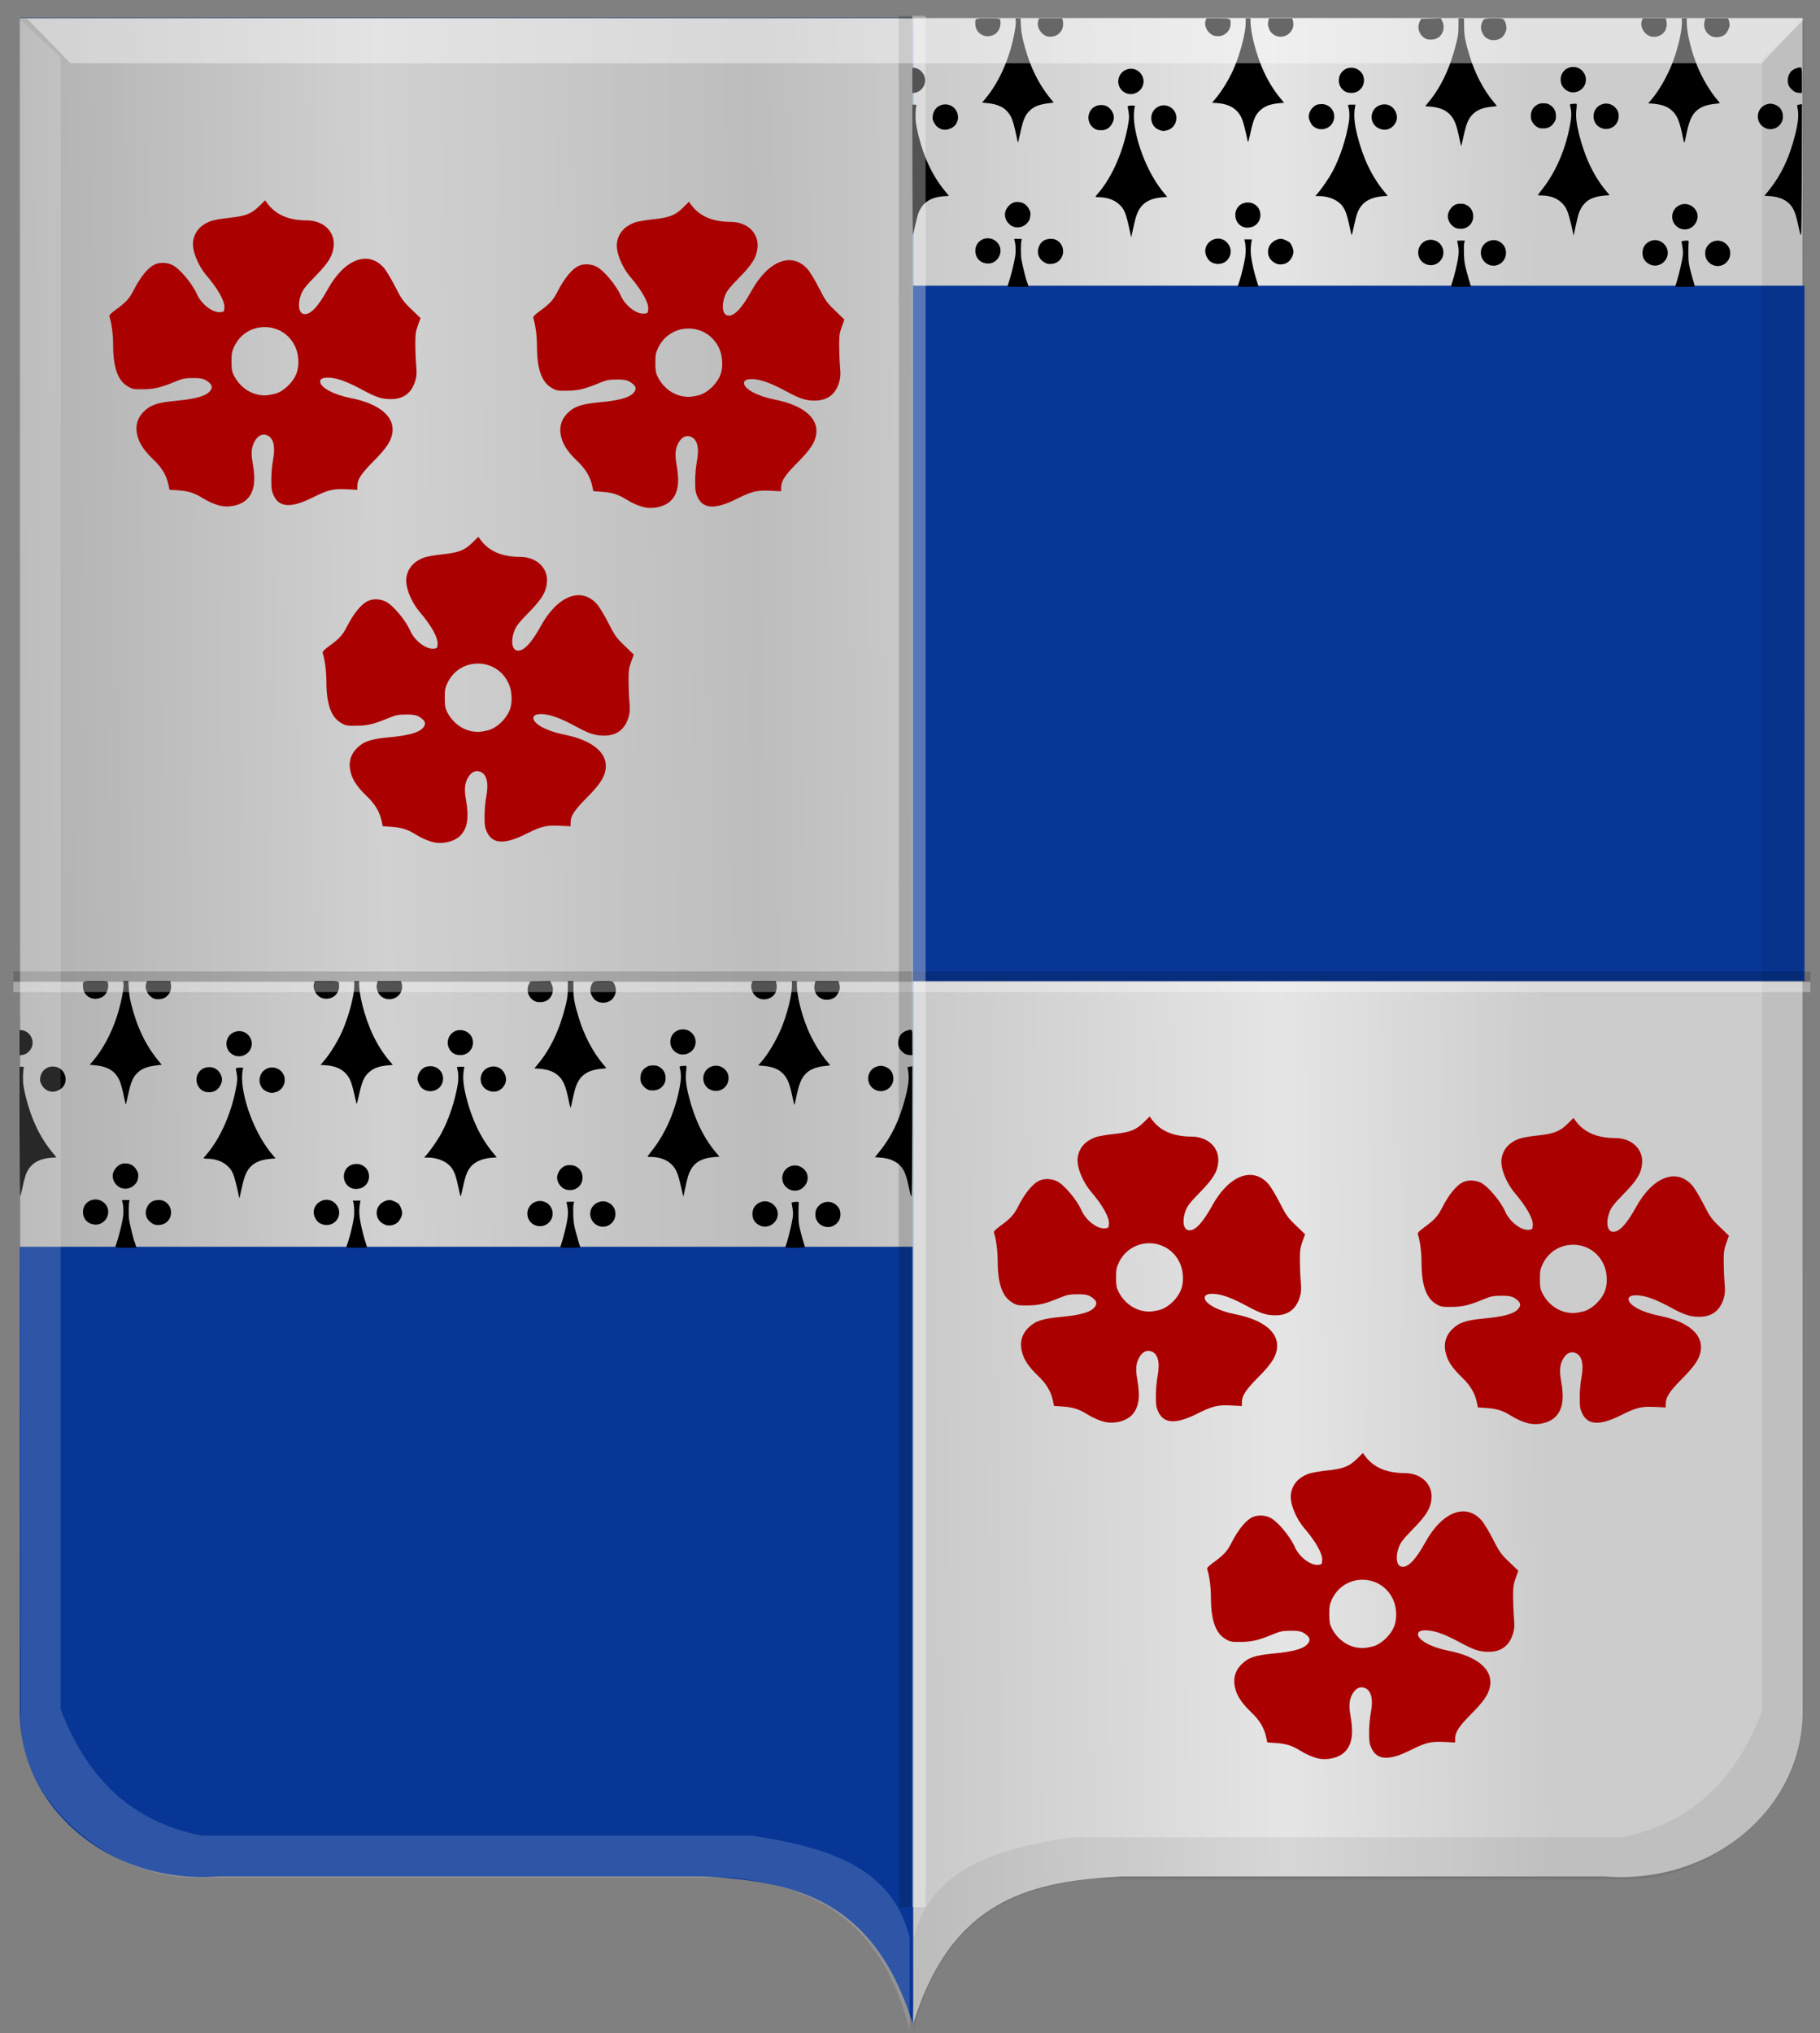
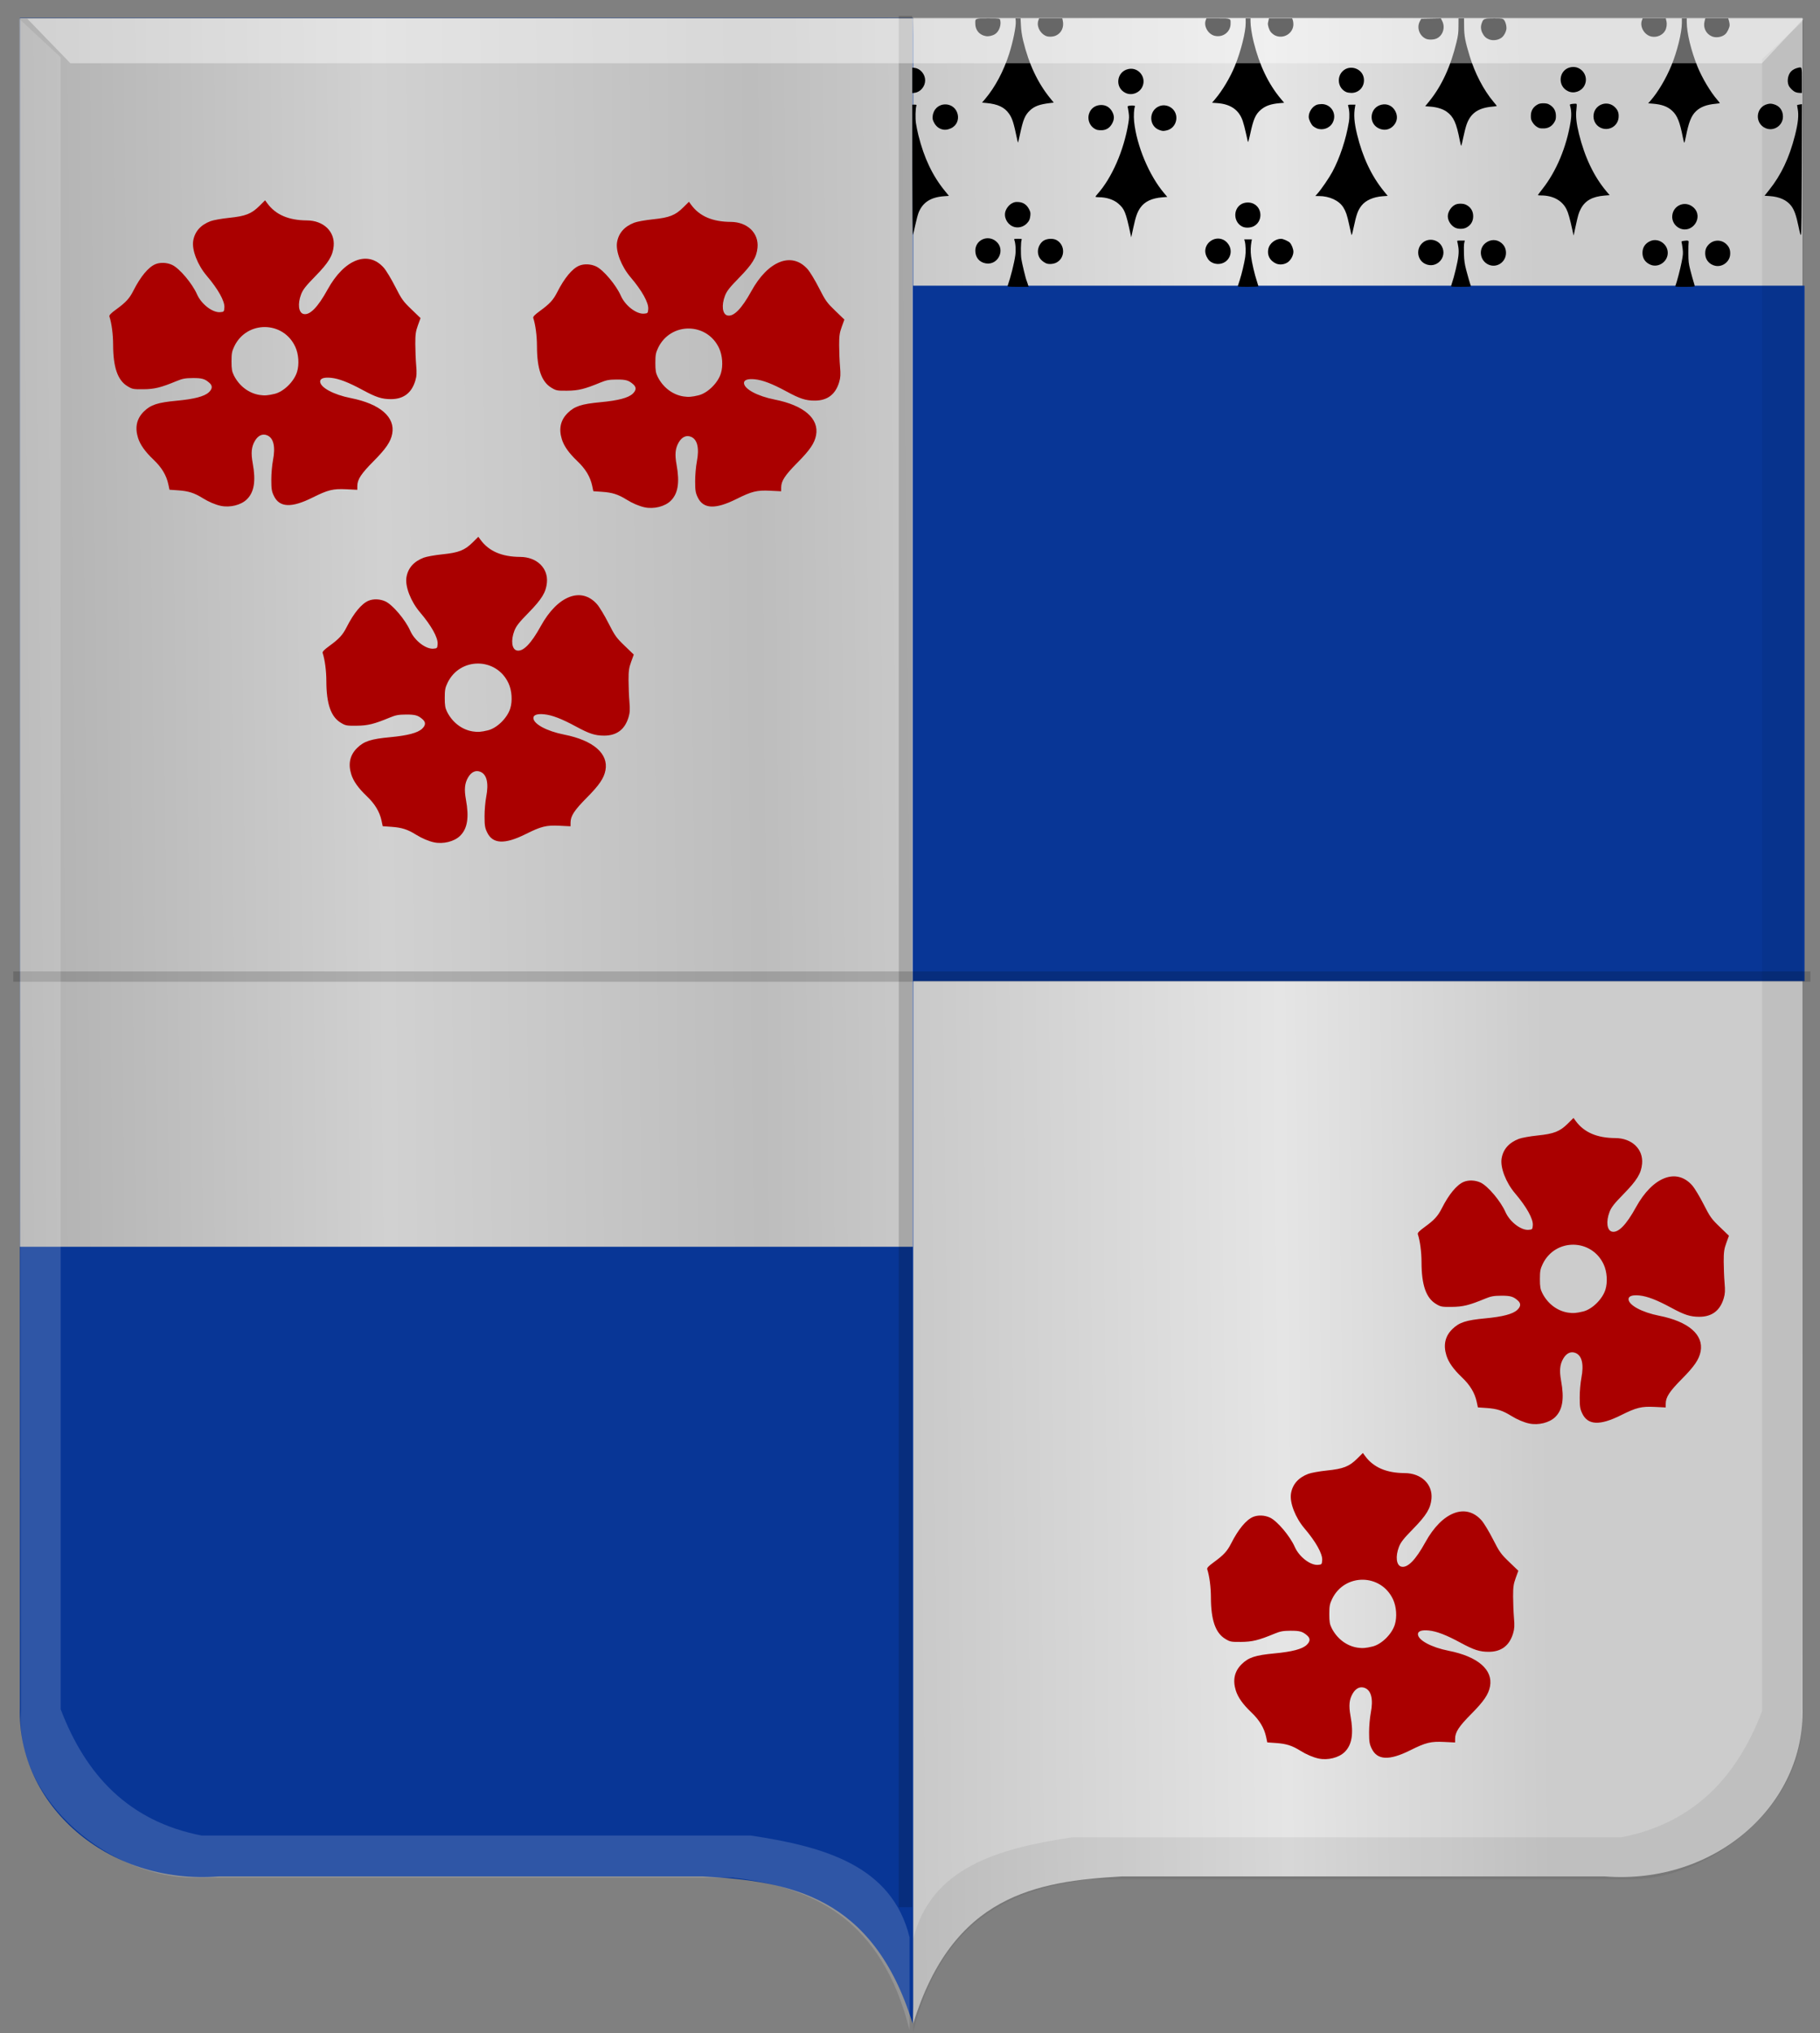
<svg xmlns="http://www.w3.org/2000/svg" xmlns:ns1="http://www.inkscape.org/namespaces/inkscape" xmlns:ns2="http://sodipodi.sourceforge.net/DTD/sodipodi-0.dtd" xmlns:xlink="http://www.w3.org/1999/xlink" width="601.165" height="671.485" id="svg7753" version="1.1" ns1:version="0.48.4 r9939" ns2:docname="Ardooie wapen.svg">
  <rect width="100%" height="100%" fill="#808080" stroke="none" />
  <defs id="defs7755">
    <linearGradient id="linearGradient4070-8-2-8-8-7-0-6-5-6-0">
      <stop id="stop4072-1-2-6-4-1-4-7-9-2-0" offset="0" style="stop-color:#a3a3a3;stop-opacity:1;" />
      <stop id="stop4074-8-0-7-0-4-8-7-1-0-8" offset="0.143" style="stop-color:#b0b0b0;stop-opacity:1;" />
      <stop style="stop-color:#d1d1d1;stop-opacity:1;" offset="0.321" id="stop4076-6-1-0-3-7-5-9-8-2-8" />
      <stop id="stop4078-0-2-8-7-6-7-6-1-8-2" offset="0.5" style="stop-color:#bdbdbd;stop-opacity:1;" />
      <stop style="stop-color:#e5e5e5;stop-opacity:1;" offset="0.75" id="stop4080-2-7-1-8-8-3-4-7-4-3" />
      <stop id="stop4082-4-7-8-3-2-3-1-8-1-0" offset="0.875" style="stop-color:#cccccc;stop-opacity:1;" />
      <stop style="stop-color:#cccccc;stop-opacity:1;" offset="1" id="stop4084-9-0-3-1-3-0-9-6-8-6" />
    </linearGradient>
    <linearGradient gradientUnits="userSpaceOnUse" y2="365.301" x2="308.787" y1="363.158" x1="127.12" id="linearGradient5861-3-4" xlink:href="#linearGradient4070-8-2-8-8-7-0-6-5-6-0" ns1:collect="always" gradientTransform="matrix(0.447,0,0,0.491,3030.481,1745.526)" />
    <linearGradient id="linearGradient7715">
      <stop id="stop7717" offset="0" style="stop-color:#a3a3a3;stop-opacity:1;" />
      <stop id="stop7719" offset="0.143" style="stop-color:#b0b0b0;stop-opacity:1;" />
      <stop style="stop-color:#d1d1d1;stop-opacity:1;" offset="0.321" id="stop7721" />
      <stop id="stop7723" offset="0.5" style="stop-color:#bdbdbd;stop-opacity:1;" />
      <stop style="stop-color:#e5e5e5;stop-opacity:1;" offset="0.75" id="stop7725" />
      <stop id="stop7727" offset="0.875" style="stop-color:#cccccc;stop-opacity:1;" />
      <stop style="stop-color:#cccccc;stop-opacity:1;" offset="1" id="stop7729" />
    </linearGradient>
    <linearGradient gradientTransform="translate(53.538,-39.878)" gradientUnits="userSpaceOnUse" y2="-32.554" x2="88.641" y1="-32.554" x1="73.236" id="linearGradient6983" xlink:href="#linearGradient21651" ns1:collect="always" />
    <linearGradient gradientTransform="translate(53.538,-39.878)" gradientUnits="userSpaceOnUse" y2="-32.302" x2="70.206" y1="-32.302" x1="53.538" id="linearGradient6973" xlink:href="#linearGradient3984" ns1:collect="always" />
    <linearGradient id="linearGradient3984">
      <stop id="stop3986" offset="0" style="stop-color:#a3a3a3;stop-opacity:1;" />
      <stop id="stop3988" offset="0.143" style="stop-color:#b0b0b0;stop-opacity:1;" />
      <stop style="stop-color:#d1d1d1;stop-opacity:1;" offset="0.321" id="stop3990" />
      <stop id="stop3992" offset="0.5" style="stop-color:#bdbdbd;stop-opacity:1;" />
      <stop style="stop-color:#e5e5e5;stop-opacity:1;" offset="0.75" id="stop3994" />
      <stop id="stop3996" offset="0.875" style="stop-color:#cccccc;stop-opacity:1;" />
      <stop style="stop-color:#cccccc;stop-opacity:1;" offset="1" id="stop3998" />
    </linearGradient>
    <linearGradient gradientUnits="userSpaceOnUse" y2="447.256" x2="438.368" y1="449.399" x1="249.661" id="linearGradient5869" xlink:href="#linearGradient4070-8-2-8-8-7-0-6-5" ns1:collect="always" gradientTransform="translate(40,54.281)" />
    <linearGradient id="linearGradient21651">
      <stop style="stop-color:#cc992d;stop-opacity:1;" offset="0" id="stop21653" />
      <stop style="stop-color:#e1a832;stop-opacity:1;" offset="0.143" id="stop21655" />
      <stop id="stop21657" offset="0.321" style="stop-color:#e5cf5c;stop-opacity:1;" />
      <stop style="stop-color:#e5c547;stop-opacity:1;" offset="0.5" id="stop21659" />
      <stop id="stop21661" offset="0.75" style="stop-color:#ffffa3;stop-opacity:1;" />
      <stop style="stop-color:#ffd94d;stop-opacity:1;" offset="0.875" id="stop21663" />
      <stop id="stop21665" offset="1" style="stop-color:#ffdb4e;stop-opacity:1;" />
    </linearGradient>
    <linearGradient gradientUnits="userSpaceOnUse" y2="365.43" x2="440.023" y1="370.43" x1="178.618" id="linearGradient3953" xlink:href="#linearGradient21651" ns1:collect="always" gradientTransform="translate(40,54.281)" />
    <linearGradient id="linearGradient4070-8-2-8-8-7-0-6-5">
      <stop id="stop4072-1-2-6-4-1-4-7-9" offset="0" style="stop-color:#a3a3a3;stop-opacity:1;" />
      <stop id="stop4074-8-0-7-0-4-8-7-1" offset="0.143" style="stop-color:#b0b0b0;stop-opacity:1;" />
      <stop style="stop-color:#d1d1d1;stop-opacity:1;" offset="0.321" id="stop4076-6-1-0-3-7-5-9-8" />
      <stop id="stop4078-0-2-8-7-6-7-6-1" offset="0.5" style="stop-color:#bdbdbd;stop-opacity:1;" />
      <stop style="stop-color:#e5e5e5;stop-opacity:1;" offset="0.75" id="stop4080-2-7-1-8-8-3-4-7" />
      <stop id="stop4082-4-7-8-3-2-3-1-8" offset="0.875" style="stop-color:#cccccc;stop-opacity:1;" />
      <stop style="stop-color:#cccccc;stop-opacity:1;" offset="1" id="stop4084-9-0-3-1-3-0-9-6" />
    </linearGradient>
    <linearGradient gradientUnits="userSpaceOnUse" y2="365.301" x2="308.787" y1="363.158" x1="127.12" id="linearGradient5861" xlink:href="#linearGradient4070-8-2-8-8-7-0-6-5" ns1:collect="always" gradientTransform="translate(40,54.281)" />
    <linearGradient ns1:collect="always" xlink:href="#linearGradient3984" id="linearGradient8426" x1="168.946" y1="440.737" x2="477.312" y2="437.864" gradientUnits="userSpaceOnUse" />
    <linearGradient ns1:collect="always" xlink:href="#linearGradient3984" id="linearGradient8434" x1="166.525" y1="504.415" x2="478.368" y2="501.541" gradientUnits="userSpaceOnUse" />
  </defs>
  <ns2:namedview id="base" pagecolor="#ffffff" bordercolor="#666666" borderopacity="1.0" ns1:pageopacity="0.0" ns1:pageshadow="2" ns1:zoom="0.49497475" ns1:cx="462.22804" ns1:cy="324.95931" ns1:document-units="px" ns1:current-layer="layer1-6-4" showgrid="false" fit-margin-top="0" fit-margin-left="0" fit-margin-right="0" fit-margin-bottom="0" ns1:window-width="1600" ns1:window-height="837" ns1:window-x="-8" ns1:window-y="-8" ns1:window-maximized="1" />
  <g ns1:label="Laag 1" ns1:groupmode="layer" id="layer1" transform="translate(54.978,-96.046)">
    <g transform="matrix(2.237,0,0,2.109,-527.813,-624.596)" id="layer1-6-4" ns1:label="Laag 1">
      <path ns1:connector-curvature="0" ns2:nodetypes="cccccccc" id="path2830-6-8" d="m 346.133,344.504 -131.826,0 0,264.657 c -0.434,15.071 12.867,27.729 29.35,26.356 l 37.098,0 34.406,0 c 12.811,0.771 25.11,2.962 30.971,23.061 5.3,-106.576 5.65,-211.391 0,-314.074 z" style="fill:#083696;fill-opacity:1;stroke:#000000;stroke-width:1.674px;stroke-linecap:butt;stroke-linejoin:miter;stroke-opacity:0" />
      <path ns1:connector-curvature="0" ns2:nodetypes="cccccccc" id="path2830-1-2" d="m 346.212,344.504 131.308,0 0,264.657 c 0.433,15.071 -12.816,27.729 -29.235,26.356 l -36.953,0 -34.271,0 c -12.76,0.771 -25.012,2.962 -30.849,23.061 l 0,-314.074 z" style="fill:url(#linearGradient8434);fill-opacity:1;stroke:#000000;stroke-width:1.674px;stroke-linecap:butt;stroke-linejoin:miter;stroke-opacity:0" />
      <rect style="fill:#083696;fill-opacity:1;fill-rule:evenodd;stroke:#000000;stroke-width:4.388;stroke-linecap:square;stroke-linejoin:bevel;stroke-miterlimit:4;stroke-opacity:0;stroke-dasharray:none;stroke-dashoffset:0" id="rect17301-1-7" width="132.007" height="108.893" x="345.817" y="386.433" />
      <rect style="fill:url(#linearGradient8426);fill-opacity:1;fill-rule:evenodd;stroke:#000000;stroke-width:5.815;stroke-linecap:square;stroke-linejoin:bevel;stroke-miterlimit:4;stroke-opacity:0;stroke-dasharray:none;stroke-dashoffset:0" id="rect19008-5" width="131.83" height="192.38" x="214.308" y="344.548" />
    </g>
-     <path style="fill:#000000" d="m -16.886,507.856 c 1.082,-3.109 2.183,-7.433 2.564,-10.063 0.244,-1.685 0.087,-4.079 -0.335,-5.12 -0.12,-0.295 0.02,-0.332 1.229,-0.332 1.223,0 1.347,0.035 1.207,0.336 -0.28,0.602 -0.343,4.635 -0.098,6.252 0.211,1.393 1.506,6.699 1.714,7.026 0.043,0.068 0.221,0.578 0.394,1.133 l 0.315,1.009 -3.537,0 c -2.738,0 -3.518,-0.054 -3.453,-0.24 z m 76.341,-0.096 c 0.059,-0.185 0.334,-1.028 0.612,-1.873 0.662,-2.018 1.499,-5.505 1.818,-7.57 0.248,-1.605 0.168,-4.087 -0.168,-5.255 l -0.152,-0.528 1.263,0 1.263,0 -0.118,0.624 c -0.309,1.629 -0.357,3.279 -0.143,4.948 0.271,2.111 1.175,5.945 1.925,8.166 0.286,0.845 0.521,1.602 0.522,1.681 0,0.079 -1.557,0.144 -3.463,0.144 -3.206,0 -3.458,-0.025 -3.358,-0.336 z m 70.673,0 c 0.754,-2.315 1.004,-3.192 1.523,-5.332 0.926,-3.819 1.138,-5.595 0.874,-7.356 -0.122,-0.819 -0.283,-1.64 -0.358,-1.822 -0.119,-0.294 0.017,-0.332 1.185,-0.332 l 1.32,0 -0.202,0.817 c -0.114,0.462 -0.155,2.028 -0.093,3.603 0.087,2.231 0.234,3.265 0.739,5.188 0.578,2.203 1.303,4.659 1.567,5.308 0.088,0.217 -0.493,0.264 -3.279,0.264 -3.131,0 -3.378,-0.025 -3.277,-0.336 z m 74.34,0 c 0.434,-1.045 1.615,-5.51 2.07,-7.83 0.478,-2.432 0.508,-2.856 0.315,-4.419 -0.118,-0.951 -0.274,-1.874 -0.348,-2.051 -0.11,-0.263 0.032,-0.346 0.772,-0.451 1.339,-0.19 1.685,-0.082 1.563,0.489 -0.056,0.262 -0.093,1.859 -0.084,3.55 0.016,2.759 0.084,3.33 0.658,5.572 0.352,1.374 0.823,3.06 1.047,3.747 0.223,0.687 0.407,1.357 0.408,1.489 0,0.182 -0.787,0.24 -3.269,0.24 -3.033,0 -3.261,-0.024 -3.131,-0.336 z m 13.173,-6.573 c -1.853,-0.416 -3.14,-1.845 -3.277,-3.637 -0.105,-1.378 0.202,-2.33 1.045,-3.238 1.688,-1.819 4.466,-1.819 6.154,0 0.843,0.909 1.15,1.86 1.045,3.238 -0.182,2.38 -2.619,4.164 -4.967,3.637 z m -75.106,-0.372 c -2.889,-1.265 -3.459,-5.174 -1.03,-7.068 1.681,-1.311 3.758,-1.312 5.332,-0.005 0.975,0.81 1.477,1.9 1.477,3.209 0,3.03 -3.041,5.062 -5.779,3.863 z m 53.612,0.003 c -1.698,-0.737 -2.597,-2.075 -2.597,-3.866 0,-1.791 0.899,-3.129 2.597,-3.866 2.645,-1.148 5.784,0.949 5.784,3.866 0,2.917 -3.138,5.014 -5.784,3.866 z m -74.602,-0.246 c -2.767,-1.296 -3.154,-5.146 -0.708,-7.053 2.006,-1.564 5.053,-0.908 6.239,1.344 1.892,3.592 -1.836,7.439 -5.531,5.709 z m -49.478,-0.131 c -2.049,-0.93 -2.992,-2.749 -2.516,-4.85 0.398,-1.756 2.351,-3.251 4.242,-3.248 0.644,0 2.431,0.788 2.883,1.27 0.61,0.65 1.17,2.065 1.174,2.968 0.01,1.216 -0.872,2.805 -1.936,3.502 -1.108,0.726 -2.709,0.875 -3.847,0.358 z m -96.157,-0.036 c -2.146,-0.356 -3.481,-1.959 -3.481,-4.176 0,-3.513 4.125,-5.343 6.881,-3.053 3.207,2.664 0.737,7.917 -3.4,7.229 z m 19.902,-0.056 c -1.753,-0.867 -2.64,-2.169 -2.64,-3.878 0,-1.341 0.801,-2.839 1.881,-3.515 1.164,-0.729 3.163,-0.817 4.304,-0.19 2.926,1.607 2.883,5.912 -0.074,7.389 -1.017,0.508 -2.65,0.599 -3.471,0.194 z m 55.441,-0.053 c -1.013,-0.416 -1.61,-0.996 -2.159,-2.096 -2.095,-4.204 3.492,-8.034 6.756,-4.632 2.613,2.724 0.751,7.058 -3.018,7.026 -0.478,-0.004 -1.189,-0.138 -1.579,-0.299 z M 23.85,490.707 c -1.563,-7.163 -1.973,-8.167 -4.063,-9.945 -1.515,-1.289 -3.932,-2.064 -6.436,-2.064 -0.599,0 -1.089,-0.071 -1.089,-0.158 0,-0.087 0.306,-0.497 0.679,-0.913 4.764,-5.297 8.705,-14.24 10.198,-23.139 0.283,-1.689 0.3,-2.277 0.104,-3.607 -0.129,-0.875 -0.281,-1.705 -0.338,-1.846 -0.073,-0.18 0.159,-0.29 0.783,-0.371 0.95,-0.123 1.832,0.009 1.673,0.252 -0.34,0.521 -0.496,3.124 -0.298,4.978 0.846,7.925 4.954,17.636 9.924,23.459 l 1.066,1.249 -1.625,0.13 c -3.52,0.282 -5.868,1.384 -7.313,3.431 -1.012,1.434 -1.526,2.893 -2.355,6.688 l -0.657,3.009 -0.251,-1.153 z m -72.295,-20.799 -0.014,-21.568 0.734,0 c 0.665,0 0.722,0.041 0.602,0.432 -0.291,0.951 -0.362,3.976 -0.131,5.613 0.133,0.947 0.506,2.763 0.827,4.035 1.875,7.422 4.676,13.248 8.745,18.186 l 1.363,1.655 -1.681,0.122 c -4.297,0.313 -6.931,1.974 -8.318,5.248 -0.276,0.652 -0.785,2.511 -1.13,4.131 -0.345,1.62 -0.708,3.118 -0.806,3.33 -0.104,0.224 -0.184,-8.619 -0.192,-21.183 z m 145.521,21.087 c -0.072,-0.264 -0.41,-1.766 -0.751,-3.337 -0.66,-3.045 -1.062,-4.231 -1.888,-5.564 -1.415,-2.285 -4.605,-3.766 -8.13,-3.776 l -1.194,-0.003 0.733,-0.817 c 1.294,-1.442 3.876,-5.179 4.946,-7.157 2.466,-4.56 4.513,-10.681 5.446,-16.287 0.301,-1.81 0.216,-3.79 -0.228,-5.281 -0.123,-0.415 -0.078,-0.432 1.136,-0.432 l 1.265,0 -0.116,0.624 c -0.491,2.642 -0.304,5.188 0.674,9.167 1.825,7.427 4.776,13.616 8.854,18.57 l 1.282,1.558 -1.694,0.123 c -3.035,0.221 -5.608,1.348 -6.953,3.047 -1.248,1.576 -1.707,2.846 -2.695,7.453 -0.4,1.864 -0.593,2.459 -0.688,2.114 z m 148.18,-2.755 c -0.739,-3.554 -1.403,-5.404 -2.41,-6.707 -1.464,-1.896 -3.89,-2.987 -7.124,-3.202 l -1.711,-0.114 1.537,-1.908 c 3.977,-4.938 6.641,-10.5 8.52,-17.786 1.079,-4.184 1.336,-6.715 0.905,-8.918 -0.119,-0.611 -0.188,-1.133 -0.152,-1.161 0.035,-0.028 0.41,-0.1 0.831,-0.162 l 0.767,-0.112 -0.056,21.268 c -0.036,13.741 -0.128,21.382 -0.259,21.589 -0.153,0.242 -0.362,-0.445 -0.849,-2.787 z m -74.869,1.506 c -0.953,-4.269 -1.428,-5.929 -2.041,-7.134 -1.456,-2.863 -4.495,-4.491 -8.383,-4.491 -0.594,0 -1.08,-0.051 -1.08,-0.113 0,-0.062 0.676,-0.962 1.503,-2.001 4.627,-5.812 7.969,-13.714 9.356,-22.124 0.326,-1.976 0.257,-3.686 -0.212,-5.278 -0.108,-0.365 -0.013,-0.419 0.942,-0.539 0.584,-0.073 1.138,-0.06 1.233,0.029 0.094,0.089 0.073,0.926 -0.048,1.859 -0.271,2.096 -0.01,4.556 0.853,7.99 1.931,7.698 4.967,13.981 9.099,18.83 l 1.064,1.249 -1.69,0.134 c -4.019,0.319 -6.422,1.641 -7.853,4.322 -0.721,1.352 -0.905,1.965 -1.749,5.823 l -0.651,2.978 -0.343,-1.537 z m 35.509,-0.844 c -1.64,-0.716 -2.665,-2.453 -2.475,-4.194 0.383,-3.515 4.475,-5.022 7.085,-2.611 3.38,3.123 -0.369,8.657 -4.61,6.805 z m -74.46,-0.217 c -1.374,-0.687 -2.405,-2.291 -2.405,-3.743 0,-1.465 1.144,-3.204 2.512,-3.818 0.948,-0.426 2.603,-0.401 3.538,0.052 1.535,0.745 2.361,2.062 2.361,3.765 0,1.704 -0.826,3.021 -2.361,3.765 -0.99,0.48 -2.659,0.47 -3.645,-0.023 z m -145.924,-0.179 c -2.065,-0.477 -3.545,-2.63 -3.219,-4.683 0.193,-1.215 1.216,-2.591 2.351,-3.16 0.737,-0.37 1.14,-0.444 2.083,-0.383 1.568,0.101 2.689,0.833 3.467,2.262 0.486,0.893 0.56,1.221 0.479,2.129 -0.108,1.217 -0.455,1.958 -1.285,2.743 -1.043,0.987 -2.526,1.405 -3.876,1.093 z m 75.59,-0.088 c -2.999,-1.257 -3.399,-5.557 -0.683,-7.338 1.164,-0.763 2.947,-0.862 4.234,-0.234 3.015,1.471 3.028,5.893 0.022,7.395 -1.022,0.51 -2.592,0.588 -3.573,0.177 z M 133.008,460.112 c -1.117,-5.775 -2.062,-7.833 -4.343,-9.455 -1.272,-0.904 -3.243,-1.513 -5.411,-1.671 l -1.714,-0.125 1.292,-1.565 c 4.131,-5.005 7.143,-11.451 9.075,-19.419 0.551,-2.273 0.654,-3.084 0.665,-5.236 l 0.013,-2.546 0.914,0 0.914,0 0.023,2.737 c 0.025,2.978 0.37,4.784 1.813,9.488 1.761,5.741 4.639,11.214 7.936,15.095 0.601,0.708 1.093,1.322 1.093,1.365 0,0.043 -0.662,0.137 -1.472,0.208 -4.704,0.413 -7.231,2.156 -8.562,5.908 -0.278,0.784 -0.756,2.633 -1.061,4.11 -0.306,1.477 -0.613,2.751 -0.683,2.832 -0.07,0.081 -0.291,-0.697 -0.49,-1.729 z m -146.734,-0.478 c -1.135,-5.391 -1.593,-6.817 -2.672,-8.333 -1.505,-2.114 -3.69,-3.138 -7.453,-3.492 l -1.487,-0.14 1.066,-1.249 c 3.253,-3.811 6.065,-9.041 7.894,-14.675 1.315,-4.054 2.371,-9.231 2.209,-10.835 l -0.082,-0.813 0.839,0 0.839,0 0.121,2.354 c 0.081,1.573 0.323,3.182 0.73,4.852 1.891,7.763 4.854,13.974 9.12,19.118 l 1.036,1.249 -1.159,0.138 c -3.596,0.428 -5.259,1.034 -6.773,2.466 -1.601,1.515 -2.218,2.965 -3.218,7.57 -0.343,1.58 -0.654,2.9 -0.69,2.935 -0.037,0.035 -0.181,-0.48 -0.32,-1.143 z m 76.497,0.908 c -0.068,-0.211 -0.364,-1.508 -0.658,-2.882 -0.294,-1.374 -0.772,-3.179 -1.062,-4.011 -1.257,-3.603 -3.996,-5.489 -8.442,-5.812 l -1.716,-0.125 1.009,-1.174 c 2.418,-2.815 5.02,-7.132 6.557,-10.877 2.014,-4.908 3.61,-11.219 3.584,-14.17 l -0.012,-1.393 0.804,0 0.804,0 0,0.913 c 0,1.563 0.418,4.272 1.041,6.769 1.901,7.613 4.893,13.802 9.025,18.667 l 1.083,1.275 -1.551,0.137 c -2.901,0.257 -4.668,0.877 -6.19,2.172 -1.758,1.496 -2.446,3.046 -3.5,7.887 -0.395,1.814 -0.704,2.856 -0.778,2.625 z m 144.16,-1.489 c -1.011,-5.084 -1.827,-7.109 -3.488,-8.658 -1.533,-1.43 -3.422,-2.125 -6.427,-2.366 l -1.569,-0.126 0.808,-0.913 c 2.432,-2.748 5.072,-7.145 6.859,-11.425 1.926,-4.611 3.491,-10.879 3.492,-13.978 l 0,-1.489 0.812,0 0.812,0 0,1.206 c 0,3.485 1.449,9.412 3.557,14.55 1.54,3.753 4.34,8.396 6.622,10.979 0.433,0.49 0.787,0.937 0.787,0.993 0,0.056 -0.617,0.159 -1.371,0.228 -3.035,0.279 -5.02,1.02 -6.52,2.434 -1.585,1.493 -2.446,3.644 -3.392,8.471 -0.202,1.03 -0.426,1.873 -0.499,1.873 -0.072,0 -0.29,-0.8 -0.485,-1.777 z M 33.489,456.681 c -3.631,-1.258 -3.672,-6.423 -0.063,-7.849 1.491,-0.589 3.306,-0.193 4.464,0.974 2.251,2.271 1.125,6.232 -1.982,6.972 -1.102,0.262 -1.416,0.25 -2.418,-0.097 z m -20.661,-0.066 c -2.156,-0.655 -3.399,-3.048 -2.724,-5.245 0.549,-1.787 2.061,-2.888 4.004,-2.914 1.591,-0.021 2.893,0.746 3.677,2.167 0.753,1.364 0.756,2.485 0.01,3.878 -0.743,1.386 -1.882,2.143 -3.344,2.223 -0.59,0.032 -1.321,-0.017 -1.623,-0.109 z m -51.641,-0.244 c -1.064,-0.352 -1.881,-1.078 -2.449,-2.176 -0.467,-0.903 -0.533,-1.227 -0.436,-2.124 0.246,-2.252 1.981,-3.827 4.202,-3.813 4.472,0.026 5.84,6.083 1.778,7.873 -1.127,0.496 -2.094,0.572 -3.095,0.241 z M 106.145,456.116 c -3.572,-1.684 -2.965,-6.886 0.906,-7.765 1.895,-0.43 3.645,0.371 4.565,2.09 0.882,1.647 0.707,3.325 -0.489,4.698 -1.276,1.464 -3.164,1.835 -4.982,0.978 z m -20.572,-0.012 c -0.39,-0.16 -0.928,-0.481 -1.195,-0.713 -0.673,-0.585 -1.442,-2.204 -1.445,-3.04 -0.01,-1.59 1.155,-3.359 2.581,-3.938 0.359,-0.146 1.122,-0.265 1.695,-0.265 3.221,0 5.182,3.304 3.645,6.14 -0.982,1.811 -3.328,2.618 -5.281,1.816 z m 94.658,0.027 c -1.755,-0.535 -2.91,-2.105 -2.91,-3.956 0,-3.827 4.67,-5.638 7.281,-2.824 0.865,0.932 1.16,1.875 1.026,3.275 -0.248,2.588 -2.854,4.281 -5.398,3.506 z m 54.094,-0.085 c -3.731,-1.635 -3.235,-7.002 0.73,-7.902 0.794,-0.18 1.173,-0.166 2.054,0.076 1.884,0.518 3.004,2.032 3.004,4.061 0,2.939 -3.088,4.948 -5.788,3.765 z m -74.876,-0.006 c -0.927,-0.283 -1.757,-0.956 -2.343,-1.899 -0.459,-0.738 -0.558,-1.125 -0.552,-2.149 0.01,-1.728 0.817,-2.993 2.426,-3.803 0.796,-0.4 2.665,-0.4 3.461,0 1.609,0.809 2.416,2.075 2.426,3.803 0.01,1.03 -0.093,1.41 -0.563,2.166 -0.754,1.214 -1.825,1.871 -3.216,1.972 -0.599,0.043 -1.336,0.004 -1.638,-0.089 z M 22.312,444.535 c -3.743,-1.658 -3.157,-7.038 0.858,-7.883 3.452,-0.726 6.194,2.937 4.512,6.029 -1.032,1.897 -3.415,2.72 -5.37,1.854 z m -70.771,-4.168 0,-4.182 0.827,0.105 c 1.879,0.238 3.437,2.087 3.437,4.077 0,1.99 -1.558,3.838 -3.437,4.077 l -0.827,0.105 0,-4.182 z m 143.88,3.86 c -2.743,-1.15 -3.383,-4.847 -1.197,-6.914 2.305,-2.179 6.359,-0.901 6.943,2.188 0.507,2.682 -1.411,5.008 -4.114,4.988 -0.563,-0.004 -1.297,-0.122 -1.632,-0.263 z m 148.848,0.002 c -0.829,-0.342 -1.915,-1.396 -2.273,-2.207 -0.619,-1.402 -0.242,-3.527 0.817,-4.601 0.543,-0.55 1.431,-1.004 2.35,-1.201 1.268,-0.272 1.244,-0.35 1.244,4.167 l 0,4.11 -0.761,-0.007 c -0.419,-0.004 -1.039,-0.122 -1.378,-0.261 z m -75.335,-0.277 c -3.78,-1.705 -3.139,-7.207 0.921,-7.91 3.469,-0.6 6.102,3.018 4.431,6.09 -1.017,1.871 -3.425,2.689 -5.352,1.819 z m -26.297,-17.053 c -1.013,-0.415 -1.61,-0.996 -2.159,-2.096 -0.537,-1.077 -0.599,-2.142 -0.189,-3.231 0.545,-1.447 0.625,-1.476 3.987,-1.476 2.962,0 3.005,0.006 3.401,0.483 0.539,0.648 0.923,2.244 0.75,3.116 -0.18,0.91 -0.751,1.956 -1.358,2.492 -1.107,0.977 -3.032,1.286 -4.433,0.712 z m -20.817,-0.157 c -2.175,-0.912 -3.174,-3.644 -2.081,-5.693 l 0.457,-0.857 3.279,-0.053 3.28,-0.053 0.441,0.862 c 1.073,2.098 0.17,4.807 -1.9,5.697 -0.974,0.418 -2.601,0.464 -3.476,0.097 z m 74.733,-0.734 c -2.392,-0.477 -4.017,-3.27 -3.153,-5.42 l 0.198,-0.493 3.847,0 3.847,0 0.208,0.919 c 0.213,0.938 0.046,2.159 -0.41,2.997 -0.821,1.511 -2.74,2.355 -4.537,1.997 z m 20.004,-0.07 c -1.924,-0.789 -2.954,-2.848 -2.44,-4.877 l 0.245,-0.966 3.806,0 3.806,0 0.235,0.743 c 0.129,0.409 0.234,1.035 0.233,1.393 0,0.797 -0.787,2.422 -1.446,2.995 -1.126,0.979 -3.04,1.286 -4.44,0.712 z m -240.648,-0.082 c -2.092,-0.352 -3.466,-1.944 -3.483,-4.035 -0.015,-1.833 -0.274,-1.726 4.184,-1.726 3.896,0 3.923,0.003 4.045,0.432 0.46,1.623 -0.332,3.829 -1.674,4.663 -0.901,0.56 -2.123,0.825 -3.072,0.665 z m 19.8,-0.106 c -1.999,-0.982 -3.071,-3.345 -2.34,-5.162 l 0.198,-0.493 3.847,0 3.847,0 0.143,0.614 c 0.496,2.137 -0.389,4.109 -2.222,4.948 -1.032,0.473 -2.613,0.515 -3.473,0.092 z m 56.041,0.002 c -2.186,-0.525 -3.722,-3.222 -2.942,-5.164 l 0.198,-0.493 3.87,0 c 4.409,0 4.167,-0.101 4.155,1.729 -0.018,2.687 -2.564,4.58 -5.281,3.928 z m 20.04,-0.115 c -0.487,-0.228 -1.143,-0.751 -1.458,-1.162 -0.584,-0.762 -1.053,-2.285 -0.909,-2.953 0.044,-0.203 0.132,-0.608 0.197,-0.898 l 0.118,-0.528 3.86,0 3.86,0 0.198,0.493 c 0.109,0.271 0.198,0.879 0.198,1.351 0,3.008 -3.274,5.004 -6.063,3.698 z" id="path7158-0" ns1:connector-curvature="0" />
    <path style="fill:#000000" d="m 277.827,190.53 c 1.078,-3.13 2.176,-7.484 2.555,-10.131 0.243,-1.697 0.087,-4.107 -0.334,-5.154 -0.119,-0.297 0.019,-0.335 1.224,-0.335 1.219,0 1.343,0.035 1.203,0.339 -0.279,0.606 -0.342,4.666 -0.098,6.295 0.211,1.403 1.501,6.745 1.708,7.073 0.043,0.069 0.22,0.582 0.393,1.14 l 0.314,1.016 -3.525,0 c -2.729,0 -3.506,-0.055 -3.441,-0.242 z m 76.081,-0.097 c 0.059,-0.186 0.333,-1.035 0.61,-1.886 0.66,-2.032 1.494,-5.542 1.812,-7.622 0.247,-1.616 0.168,-4.115 -0.167,-5.291 l -0.152,-0.532 1.259,0 1.259,0 -0.118,0.629 c -0.308,1.64 -0.356,3.301 -0.142,4.981 0.27,2.125 1.171,5.985 1.919,8.221 0.285,0.851 0.519,1.613 0.52,1.693 0,0.08 -1.552,0.145 -3.452,0.145 -3.196,0 -3.446,-0.025 -3.347,-0.339 z m 70.432,0 c 0.751,-2.331 1.001,-3.214 1.518,-5.368 0.923,-3.845 1.134,-5.633 0.871,-7.406 -0.122,-0.825 -0.282,-1.651 -0.356,-1.835 -0.119,-0.296 0.017,-0.335 1.181,-0.335 l 1.316,0 -0.201,0.822 c -0.114,0.465 -0.154,2.042 -0.093,3.627 0.087,2.246 0.233,3.287 0.736,5.223 0.576,2.218 1.299,4.691 1.561,5.344 0.088,0.218 -0.491,0.265 -3.268,0.265 -3.121,0 -3.366,-0.025 -3.266,-0.339 z m 74.087,0 c 0.433,-1.052 1.609,-5.547 2.063,-7.883 0.476,-2.449 0.506,-2.875 0.314,-4.449 -0.117,-0.958 -0.273,-1.887 -0.347,-2.065 -0.109,-0.265 0.032,-0.348 0.769,-0.454 1.334,-0.191 1.679,-0.082 1.558,0.493 -0.056,0.263 -0.093,1.872 -0.083,3.574 0.016,2.778 0.083,3.353 0.656,5.61 0.351,1.383 0.82,3.081 1.043,3.772 0.223,0.692 0.406,1.366 0.406,1.499 0,0.183 -0.784,0.242 -3.258,0.242 -3.023,0 -3.25,-0.025 -3.121,-0.339 z m 13.128,-6.618 c -1.847,-0.419 -3.13,-1.857 -3.266,-3.662 -0.105,-1.387 0.201,-2.345 1.041,-3.26 1.682,-1.831 4.451,-1.831 6.133,0 0.84,0.915 1.146,1.873 1.041,3.26 -0.181,2.396 -2.61,4.193 -4.95,3.662 z m -74.85,-0.374 c -2.879,-1.274 -3.447,-5.209 -1.027,-7.115 1.675,-1.319 3.745,-1.321 5.314,-0.005 0.972,0.816 1.472,1.913 1.472,3.231 0,3.05 -3.03,5.097 -5.759,3.889 z m 53.43,0.003 c -1.692,-0.742 -2.588,-2.089 -2.588,-3.892 0,-1.803 0.896,-3.15 2.588,-3.892 2.636,-1.156 5.764,0.956 5.764,3.892 0,2.936 -3.128,5.048 -5.764,3.892 z m -74.348,-0.248 c -2.758,-1.305 -3.143,-5.181 -0.706,-7.101 1.999,-1.575 5.036,-0.914 6.218,1.353 1.885,3.616 -1.83,7.49 -5.512,5.748 z m -49.31,-0.132 c -2.042,-0.937 -2.982,-2.767 -2.507,-4.883 0.397,-1.768 2.343,-3.273 4.228,-3.27 0.642,0 2.422,0.794 2.873,1.279 0.608,0.654 1.166,2.079 1.17,2.988 0.01,1.224 -0.869,2.824 -1.929,3.526 -1.104,0.731 -2.7,0.881 -3.834,0.361 z m -95.83,-0.036 c -2.138,-0.359 -3.47,-1.972 -3.47,-4.204 0,-3.537 4.111,-5.379 6.858,-3.074 3.196,2.682 0.735,7.97 -3.388,7.278 z m 19.834,-0.056 c -1.747,-0.872 -2.631,-2.184 -2.631,-3.904 0,-1.35 0.799,-2.858 1.875,-3.539 1.16,-0.734 3.152,-0.822 4.29,-0.191 2.916,1.618 2.873,5.952 -0.074,7.439 -1.014,0.512 -2.641,0.603 -3.459,0.195 z m 55.253,-0.053 c -1.009,-0.418 -1.605,-1.003 -2.151,-2.11 -2.088,-4.232 3.48,-8.089 6.733,-4.663 2.604,2.743 0.748,7.106 -3.008,7.073 -0.477,-0.004 -1.185,-0.139 -1.573,-0.301 z m -27.311,-9.654 c -1.557,-7.212 -1.966,-8.222 -4.049,-10.012 -1.51,-1.298 -3.919,-2.078 -6.415,-2.078 -0.597,0 -1.085,-0.071 -1.085,-0.159 0,-0.087 0.305,-0.501 0.677,-0.919 4.748,-5.333 8.675,-14.337 10.163,-23.296 0.282,-1.7 0.299,-2.292 0.104,-3.632 -0.128,-0.88 -0.28,-1.717 -0.337,-1.858 -0.073,-0.181 0.159,-0.292 0.78,-0.373 0.947,-0.124 1.826,0.009 1.668,0.253 -0.339,0.524 -0.494,3.145 -0.297,5.012 0.843,7.979 4.937,17.756 9.89,23.618 l 1.062,1.257 -1.62,0.131 c -3.508,0.284 -5.848,1.393 -7.288,3.454 -1.009,1.444 -1.521,2.913 -2.347,6.733 l -0.655,3.03 -0.251,-1.161 z m -72.049,-20.94 -0.014,-21.714 0.732,0 c 0.663,0 0.72,0.041 0.6,0.435 -0.29,0.957 -0.361,4.003 -0.131,5.651 0.133,0.953 0.504,2.781 0.824,4.062 1.869,7.472 4.66,13.337 8.715,18.309 l 1.358,1.666 -1.675,0.123 c -4.283,0.315 -6.908,1.988 -8.29,5.283 -0.275,0.656 -0.782,2.528 -1.126,4.159 -0.344,1.631 -0.705,3.14 -0.803,3.352 -0.104,0.225 -0.183,-8.678 -0.191,-21.327 z m 145.025,21.23 c -0.072,-0.266 -0.409,-1.778 -0.748,-3.36 -0.658,-3.066 -1.059,-4.26 -1.882,-5.602 -1.41,-2.3 -4.589,-3.792 -8.102,-3.802 l -1.19,-0.003 0.73,-0.822 c 1.29,-1.452 3.863,-5.214 4.93,-7.206 2.458,-4.591 4.497,-10.754 5.427,-16.397 0.3,-1.822 0.215,-3.816 -0.227,-5.317 -0.123,-0.418 -0.078,-0.435 1.132,-0.435 l 1.26,0 -0.116,0.629 c -0.489,2.66 -0.303,5.223 0.672,9.229 1.819,7.477 4.759,13.708 8.824,18.696 l 1.278,1.568 -1.688,0.124 c -3.024,0.222 -5.589,1.357 -6.929,3.067 -1.244,1.586 -1.701,2.865 -2.686,7.503 -0.398,1.876 -0.591,2.475 -0.686,2.128 z m 147.676,-2.773 c -0.736,-3.578 -1.398,-5.44 -2.401,-6.753 -1.459,-1.909 -3.877,-3.007 -7.1,-3.223 l -1.705,-0.115 1.532,-1.921 c 3.963,-4.971 6.619,-10.571 8.491,-17.907 1.075,-4.213 1.331,-6.76 0.903,-8.978 -0.119,-0.615 -0.187,-1.141 -0.152,-1.169 0.035,-0.028 0.408,-0.101 0.829,-0.163 l 0.764,-0.113 -0.056,21.412 c -0.036,13.834 -0.127,21.527 -0.258,21.735 -0.152,0.243 -0.361,-0.448 -0.846,-2.806 z m -74.614,1.516 c -0.95,-4.298 -1.423,-5.969 -2.034,-7.182 -1.451,-2.883 -4.479,-4.521 -8.355,-4.521 -0.592,0 -1.076,-0.051 -1.076,-0.113 0,-0.062 0.674,-0.969 1.498,-2.014 4.611,-5.851 7.942,-13.807 9.324,-22.274 0.325,-1.99 0.256,-3.711 -0.212,-5.313 -0.107,-0.367 -0.013,-0.422 0.939,-0.542 0.582,-0.074 1.135,-0.061 1.228,0.029 0.094,0.09 0.072,0.932 -0.048,1.872 -0.27,2.11 -0.01,4.587 0.85,8.044 1.925,7.75 4.951,14.076 9.068,18.958 l 1.06,1.257 -1.685,0.135 c -4.006,0.321 -6.401,1.652 -7.826,4.352 -0.719,1.361 -0.902,1.978 -1.743,5.863 l -0.649,2.998 -0.342,-1.548 z m 35.388,-0.849 c -1.635,-0.721 -2.656,-2.47 -2.467,-4.222 0.382,-3.539 4.46,-5.056 7.061,-2.628 3.368,3.144 -0.368,8.715 -4.594,6.851 z m -74.206,-0.219 c -1.369,-0.691 -2.397,-2.307 -2.397,-3.768 0,-1.475 1.14,-3.226 2.503,-3.844 0.945,-0.429 2.594,-0.404 3.526,0.053 1.53,0.75 2.353,2.076 2.353,3.791 0,1.715 -0.823,3.041 -2.353,3.791 -0.986,0.483 -2.65,0.473 -3.632,-0.023 z m -145.428,-0.18 c -2.058,-0.48 -3.533,-2.648 -3.209,-4.715 0.192,-1.223 1.212,-2.608 2.343,-3.182 0.734,-0.372 1.136,-0.447 2.076,-0.385 1.563,0.102 2.68,0.838 3.456,2.277 0.485,0.899 0.558,1.229 0.478,2.144 -0.108,1.226 -0.454,1.972 -1.28,2.762 -1.039,0.993 -2.517,1.414 -3.863,1.1 z m 75.333,-0.089 c -2.988,-1.266 -3.387,-5.594 -0.68,-7.387 1.16,-0.769 2.937,-0.868 4.219,-0.236 3.005,1.481 3.017,5.933 0.022,7.445 -1.018,0.514 -2.583,0.592 -3.561,0.178 z m 71.662,-28.5 c -1.113,-5.814 -2.055,-7.886 -4.329,-9.519 -1.268,-0.911 -3.232,-1.523 -5.393,-1.682 l -1.708,-0.125 1.287,-1.576 c 4.117,-5.039 7.119,-11.528 9.044,-19.551 0.549,-2.289 0.652,-3.105 0.663,-5.271 l 0.013,-2.563 0.911,0 0.911,0 0.023,2.756 c 0.024,2.998 0.368,4.817 1.806,9.552 1.755,5.78 4.623,11.291 7.909,15.198 0.599,0.712 1.089,1.331 1.089,1.375 0,0.044 -0.66,0.138 -1.467,0.209 -4.688,0.416 -7.206,2.171 -8.532,5.948 -0.277,0.789 -0.753,2.651 -1.058,4.138 -0.305,1.487 -0.611,2.77 -0.681,2.851 -0.07,0.081 -0.29,-0.702 -0.489,-1.741 z m -146.235,-0.482 c -1.132,-5.428 -1.587,-6.863 -2.663,-8.39 -1.5,-2.128 -3.678,-3.159 -7.427,-3.516 l -1.482,-0.141 1.062,-1.257 c 3.242,-3.837 6.045,-9.102 7.867,-14.775 1.311,-4.082 2.363,-9.294 2.202,-10.909 l -0.082,-0.818 0.836,0 0.836,0 0.121,2.37 c 0.081,1.584 0.322,3.203 0.727,4.884 1.885,7.816 4.837,14.069 9.089,19.248 l 1.032,1.257 -1.155,0.139 c -3.584,0.431 -5.241,1.041 -6.75,2.482 -1.595,1.525 -2.21,2.986 -3.207,7.621 -0.342,1.59 -0.652,2.92 -0.688,2.955 -0.036,0.035 -0.18,-0.483 -0.319,-1.151 z m 76.236,0.914 c -0.068,-0.213 -0.363,-1.519 -0.656,-2.902 -0.293,-1.383 -0.769,-3.2 -1.059,-4.038 -1.252,-3.628 -3.982,-5.526 -8.413,-5.852 l -1.71,-0.126 1.005,-1.182 c 2.41,-2.834 5.003,-7.18 6.535,-10.951 2.007,-4.942 3.598,-11.296 3.572,-14.266 l -0.012,-1.402 0.802,0 0.802,0 0,0.919 c 0,1.574 0.416,4.301 1.038,6.815 1.895,7.664 4.877,13.895 8.994,18.794 l 1.079,1.284 -1.545,0.138 c -2.892,0.259 -4.652,0.883 -6.169,2.187 -1.752,1.506 -2.438,3.067 -3.488,7.94 -0.393,1.826 -0.701,2.876 -0.775,2.643 z m 143.669,-1.499 c -1.007,-5.118 -1.82,-7.157 -3.476,-8.717 -1.527,-1.439 -3.411,-2.14 -6.405,-2.382 l -1.563,-0.127 0.805,-0.919 c 2.424,-2.767 5.054,-7.194 6.835,-11.503 1.919,-4.643 3.479,-10.953 3.48,-14.073 l 0,-1.499 0.809,0 0.81,0 0,1.214 c 0,3.509 1.444,9.476 3.544,14.648 1.534,3.778 4.326,8.453 6.6,11.053 0.432,0.494 0.785,0.944 0.785,1 0,0.057 -0.615,0.16 -1.366,0.23 -3.025,0.281 -5.002,1.027 -6.498,2.45 -1.579,1.503 -2.438,3.669 -3.381,8.528 -0.201,1.037 -0.425,1.886 -0.497,1.886 -0.072,0 -0.289,-0.805 -0.483,-1.789 z m -172.852,-2.388 c -3.618,-1.266 -3.66,-6.467 -0.063,-7.903 1.486,-0.593 3.295,-0.194 4.448,0.981 2.243,2.286 1.121,6.274 -1.975,7.02 -1.098,0.264 -1.411,0.252 -2.41,-0.098 z m -20.59,-0.066 c -2.149,-0.659 -3.387,-3.068 -2.714,-5.281 0.547,-1.799 2.054,-2.907 3.991,-2.933 1.585,-0.021 2.883,0.751 3.665,2.181 0.75,1.373 0.753,2.502 0.01,3.905 -0.74,1.396 -1.876,2.158 -3.332,2.238 -0.588,0.032 -1.316,-0.017 -1.618,-0.11 z m -51.465,-0.246 c -1.06,-0.354 -1.875,-1.085 -2.44,-2.19 -0.465,-0.909 -0.532,-1.236 -0.434,-2.139 0.245,-2.267 1.974,-3.853 4.187,-3.839 4.457,0.027 5.82,6.125 1.772,7.926 -1.123,0.5 -2.087,0.575 -3.084,0.242 z m 144.465,-0.257 c -3.56,-1.696 -2.955,-6.933 0.903,-7.817 1.888,-0.433 3.632,0.374 4.549,2.104 0.879,1.658 0.705,3.348 -0.487,4.729 -1.272,1.474 -3.153,1.847 -4.965,0.984 z m -20.502,-0.011 c -0.389,-0.161 -0.925,-0.484 -1.191,-0.718 -0.671,-0.589 -1.438,-2.219 -1.44,-3.06 -0.01,-1.6 1.151,-3.382 2.572,-3.965 0.358,-0.147 1.119,-0.267 1.69,-0.267 3.21,0 5.164,3.326 3.632,6.181 -0.978,1.823 -3.317,2.636 -5.263,1.829 z m 94.336,0.027 c -1.749,-0.538 -2.9,-2.119 -2.9,-3.983 0,-3.853 4.654,-5.676 7.256,-2.843 0.862,0.938 1.157,1.887 1.023,3.297 -0.247,2.605 -2.845,4.31 -5.379,3.53 z m 53.91,-0.086 c -3.719,-1.646 -3.224,-7.05 0.728,-7.956 0.791,-0.181 1.169,-0.167 2.047,0.077 1.878,0.522 2.993,2.045 2.993,4.088 0,2.959 -3.078,4.981 -5.768,3.791 z m -74.621,-0.006 c -0.924,-0.285 -1.751,-0.963 -2.335,-1.912 -0.457,-0.743 -0.556,-1.133 -0.55,-2.164 0.01,-1.739 0.814,-3.014 2.418,-3.829 0.793,-0.403 2.656,-0.403 3.449,0 1.604,0.815 2.408,2.089 2.418,3.829 0.01,1.037 -0.093,1.42 -0.561,2.181 -0.752,1.222 -1.819,1.883 -3.205,1.985 -0.597,0.044 -1.331,0.003 -1.633,-0.09 z M 316.891,126.779 c -3.73,-1.669 -3.147,-7.086 0.855,-7.936 3.44,-0.731 6.173,2.957 4.497,6.07 -1.028,1.909 -3.404,2.738 -5.351,1.867 z m -70.53,-4.196 0,-4.21 0.824,0.106 c 1.873,0.24 3.426,2.101 3.426,4.104 0,2.004 -1.553,3.864 -3.426,4.104 l -0.824,0.106 0,-4.21 z m 143.39,3.887 c -2.734,-1.158 -3.371,-4.88 -1.193,-6.96 2.298,-2.194 6.337,-0.907 6.92,2.203 0.505,2.701 -1.406,5.042 -4.1,5.022 -0.561,-0.004 -1.293,-0.123 -1.627,-0.265 z m 148.342,0.002 c -0.826,-0.344 -1.908,-1.405 -2.265,-2.222 -0.617,-1.412 -0.241,-3.551 0.814,-4.632 0.541,-0.554 1.426,-1.011 2.342,-1.209 1.264,-0.274 1.24,-0.352 1.24,4.195 l 0,4.138 -0.759,-0.007 c -0.417,-0.004 -1.035,-0.123 -1.373,-0.263 z m -75.078,-0.279 c -3.767,-1.717 -3.128,-7.256 0.918,-7.963 3.457,-0.604 6.081,3.039 4.416,6.132 -1.014,1.883 -3.413,2.707 -5.334,1.832 z M 436.808,109.025 c -1.009,-0.418 -1.605,-1.003 -2.151,-2.11 -0.535,-1.085 -0.597,-2.157 -0.188,-3.253 0.543,-1.457 0.623,-1.486 3.973,-1.486 2.952,0 2.995,0.006 3.39,0.486 0.537,0.652 0.92,2.26 0.747,3.137 -0.18,0.916 -0.748,1.969 -1.354,2.509 -1.103,0.984 -3.022,1.295 -4.417,0.717 z m -20.746,-0.158 c -2.167,-0.918 -3.163,-3.669 -2.074,-5.732 l 0.455,-0.863 3.268,-0.053 3.268,-0.053 0.44,0.868 c 1.07,2.112 0.169,4.84 -1.893,5.735 -0.971,0.421 -2.592,0.467 -3.464,0.098 z M 490.54,108.128 c -2.384,-0.481 -4.003,-3.292 -3.142,-5.456 l 0.197,-0.496 3.834,0 3.833,0 0.208,0.925 c 0.212,0.945 0.046,2.173 -0.409,3.017 -0.819,1.521 -2.731,2.371 -4.521,2.01 z m 19.936,-0.07 c -1.917,-0.795 -2.944,-2.868 -2.431,-4.91 l 0.244,-0.972 3.793,0 3.793,0 0.234,0.748 c 0.129,0.411 0.234,1.042 0.232,1.402 0,0.802 -0.784,2.438 -1.441,3.015 -1.122,0.986 -3.03,1.295 -4.424,0.717 z m -239.829,-0.083 c -2.085,-0.355 -3.455,-1.958 -3.472,-4.062 -0.015,-1.845 -0.273,-1.737 4.17,-1.737 3.883,0 3.91,0.003 4.031,0.435 0.458,1.634 -0.331,3.855 -1.668,4.694 -0.898,0.564 -2.116,0.831 -3.061,0.67 z m 19.733,-0.106 c -1.992,-0.988 -3.06,-3.367 -2.332,-5.197 l 0.197,-0.496 3.834,0 3.834,0 0.142,0.619 c 0.494,2.151 -0.388,4.137 -2.214,4.982 -1.029,0.476 -2.604,0.518 -3.462,0.093 z m 55.851,0.002 c -2.178,-0.529 -3.709,-3.244 -2.932,-5.199 l 0.197,-0.496 3.857,0 c 4.394,0 4.153,-0.101 4.141,1.741 -0.018,2.705 -2.555,4.612 -5.263,3.954 z m 19.972,-0.116 c -0.485,-0.23 -1.139,-0.756 -1.453,-1.17 -0.582,-0.768 -1.049,-2.301 -0.906,-2.973 0.044,-0.205 0.132,-0.612 0.197,-0.904 l 0.117,-0.532 3.846,0 3.846,0 0.197,0.496 c 0.109,0.273 0.197,0.885 0.197,1.36 0,3.028 -3.263,5.038 -6.043,3.723 z" id="path7158" ns1:connector-curvature="0" />
    <path ns1:connector-curvature="0" ns2:nodetypes="ccccccccccc" id="path4051-6" d="m 540.773,102.828 -13.721,12.741 0,545.541 c -8.247,21.656 -22.402,37.003 -46.533,41.697 l -181.361,0 c -24.647,3.68 -46.703,10.085 -52.499,33.589 l 0,30.694 c 9.201,-36.768 31.892,-47.345 58.465,-50.384 l 177.185,0 c 27.283,0.673 60.328,-25.045 57.868,-55.596 l 0.596,-558.282 z" style="fill:#000000;fill-opacity:0.064;stroke:#000000;stroke-width:3.636px;stroke-linecap:butt;stroke-linejoin:miter;stroke-opacity:0" />
-     <rect style="fill:#ffffff;fill-opacity:0.326;fill-rule:evenodd;stroke:#000000;stroke-width:6.343;stroke-linecap:square;stroke-linejoin:bevel;stroke-miterlimit:4;stroke-opacity:0;stroke-dasharray:none;stroke-dashoffset:0" id="rect17325-7-4" width="3.424" height="593.589" x="420.264" y="-543.006" transform="matrix(0,1,-1,0,0,0)" />
    <rect style="fill:#000000;fill-opacity:0.165;fill-rule:evenodd;stroke:#000000;stroke-width:6.343;stroke-linecap:square;stroke-linejoin:bevel;stroke-miterlimit:4;stroke-opacity:0;stroke-dasharray:none;stroke-dashoffset:0" id="rect17325-0" width="3.424" height="593.589" x="416.84" y="-543.006" transform="matrix(0,1,-1,0,0,0)" />
    <rect style="fill:#000000;fill-opacity:0.165;fill-rule:evenodd;stroke:#000000;stroke-width:7.236;stroke-linecap:square;stroke-linejoin:bevel;stroke-miterlimit:4;stroke-opacity:0;stroke-dasharray:none;stroke-dashoffset:0" id="rect17325" width="4.438" height="624.59" x="241.894" y="101.295" />
-     <rect style="fill:#ffffff;fill-opacity:0.326;fill-rule:evenodd;stroke:#000000;stroke-width:7.236;stroke-linecap:square;stroke-linejoin:bevel;stroke-miterlimit:4;stroke-opacity:0;stroke-dasharray:none;stroke-dashoffset:0" id="rect17325-7" width="4.438" height="624.59" x="246.316" y="101.254" />
    <path ns1:connector-curvature="0" ns2:nodetypes="ccccccccccc" id="path4051" d="m -48.654,102.233 13.721,12.741 0,545.541 c 8.247,21.656 22.402,37.003 46.533,41.697 l 181.361,0 c 24.647,3.68 46.703,10.085 52.499,33.59 l 0,30.694 c -9.201,-36.768 -31.891,-47.346 -58.465,-50.384 l -177.185,0 C -17.473,716.784 -50.517,691.065 -48.058,660.514 L -48.654,102.233 z" style="fill:#ffffff;fill-opacity:0.16;stroke:#000000;stroke-width:3.636px;stroke-linecap:butt;stroke-linejoin:miter;stroke-opacity:0" />
    <path ns1:connector-curvature="0" id="path10406" d="m -45.971,102.233 14.238,14.699 558.737,0 13.769,-14.699 -586.744,0 z" style="fill:#ffffff;fill-opacity:0.405;stroke:#000000;stroke-width:3.636px;stroke-linecap:butt;stroke-linejoin:miter;stroke-opacity:0" />
    <path style="fill:#aa0000" d="m 17.983,263.108 c -1.769,-0.369 -4.032,-1.329 -5.963,-2.53 -2.831,-1.76 -4.711,-2.361 -8.137,-2.601 l -2.879,-0.201 -0.387,-1.816 c -0.631,-2.955 -2.189,-5.545 -4.871,-8.095 -2.81,-2.673 -4.438,-4.969 -5.147,-7.263 -1.072,-3.465 -0.416,-6.354 1.972,-8.687 2.259,-2.207 4.505,-2.941 10.809,-3.533 5.83,-0.547 9.151,-1.418 10.615,-2.783 1.211,-1.129 1.283,-2.153 0.218,-3.097 -1.52,-1.346 -2.465,-1.621 -5.523,-1.604 -2.447,0.014 -3.389,0.186 -5.26,0.96 -5.309,2.196 -7.358,2.701 -11.07,2.731 -3.338,0.028 -3.624,-0.027 -5.223,-0.995 -3.262,-1.973 -4.741,-6.256 -4.752,-13.759 -0.01,-3.393 -0.479,-6.99 -1.22,-9.261 -0.138,-0.424 0.456,-1.053 2.184,-2.309 3.252,-2.365 4.42,-3.633 5.733,-6.223 2.353,-4.645 4.942,-7.769 7.237,-8.735 1.615,-0.68 3.849,-0.586 5.591,0.234 2.399,1.129 6.603,6.107 8.178,9.682 1.439,3.265 5.134,6.12 7.657,5.916 1.244,-0.101 1.294,-0.156 1.397,-1.529 0.155,-2.079 -2.056,-6.053 -5.847,-10.505 -3.024,-3.552 -4.948,-8.527 -4.456,-11.52 0.501,-3.044 2.423,-5.234 5.696,-6.489 0.937,-0.359 3.7,-0.855 6.173,-1.11 5.426,-0.557 7.365,-1.321 10.011,-3.943 l 1.864,-1.848 0.75,1.023 c 2.747,3.747 7.041,5.593 13.077,5.621 5.477,0.027 9.278,3.677 8.83,8.482 -0.298,3.198 -1.69,5.476 -6.097,9.977 -3.121,3.187 -4.055,4.376 -4.646,5.914 -1.221,3.175 -0.866,6.118 0.787,6.522 2.058,0.503 4.705,-2.185 7.939,-8.064 5.531,-10.053 13.385,-13.091 18.581,-7.189 0.77,0.875 2.455,3.662 3.744,6.195 2.142,4.209 2.603,4.855 5.363,7.511 l 3.02,2.906 -0.866,2.382 c -0.722,1.984 -0.866,3.006 -0.862,6.133 0.01,2.064 0.13,5.22 0.285,7.013 0.224,2.597 0.167,3.643 -0.28,5.138 -1.216,4.067 -3.899,6.098 -8.059,6.098 -3.001,0 -4.883,-0.607 -9.3,-3 -4.731,-2.562 -7.875,-3.772 -10.493,-4.039 -2.296,-0.233 -3.585,0.201 -3.585,1.206 0,1.974 4.398,4.356 10.133,5.488 9.651,1.905 14.731,6.288 13.673,11.796 -0.506,2.633 -2.059,4.91 -6.191,9.076 -4.105,4.139 -5.321,6.002 -5.334,8.174 l -0.01,1.242 -3.608,-0.179 c -4.403,-0.218 -6.049,0.187 -11.199,2.755 -6.946,3.465 -10.9,3.29 -12.744,-0.563 -0.724,-1.511 -0.847,-2.285 -0.85,-5.324 -0.01,-1.955 0.25,-4.869 0.559,-6.475 0.863,-4.482 0.182,-7.354 -1.949,-8.212 -1.522,-0.613 -2.976,0.048 -4.024,1.831 -1.15,1.955 -1.35,3.975 -0.73,7.372 1.083,5.933 0.485,9.595 -1.955,11.968 -1.919,1.867 -5.526,2.765 -8.56,2.133 z m 17.765,-36.995 c 2.994,-0.725 6.404,-4.068 7.385,-7.238 0.772,-2.5 0.533,-5.91 -0.585,-8.322 -3.987,-8.598 -16.012,-8.684 -20.129,-0.144 -0.79,1.639 -0.93,2.39 -0.93,4.999 0,2.497 0.148,3.361 0.791,4.63 1.769,3.492 4.916,5.882 8.478,6.439 1.647,0.257 2.755,0.176 4.99,-0.365 z" id="path8269-1" ns1:connector-curvature="0" />
    <path style="fill:#aa0000" d="m 157.985,263.594 c -1.769,-0.369 -4.031,-1.329 -5.963,-2.53 -2.831,-1.76 -4.711,-2.361 -8.137,-2.601 l -2.879,-0.201 -0.388,-1.816 c -0.63,-2.955 -2.189,-5.545 -4.871,-8.095 -2.81,-2.673 -4.438,-4.969 -5.147,-7.263 -1.072,-3.465 -0.416,-6.354 1.972,-8.687 2.259,-2.207 4.505,-2.941 10.809,-3.533 5.83,-0.547 9.15,-1.418 10.615,-2.783 1.211,-1.129 1.283,-2.153 0.218,-3.097 -1.52,-1.346 -2.465,-1.621 -5.523,-1.604 -2.447,0.014 -3.389,0.186 -5.26,0.96 -5.309,2.196 -7.358,2.701 -11.07,2.731 -3.338,0.028 -3.624,-0.027 -5.223,-0.995 -3.262,-1.973 -4.741,-6.256 -4.752,-13.759 -0.01,-3.393 -0.479,-6.99 -1.22,-9.261 -0.138,-0.424 0.456,-1.053 2.184,-2.309 3.252,-2.365 4.42,-3.633 5.733,-6.223 2.353,-4.645 4.942,-7.769 7.237,-8.735 1.615,-0.68 3.849,-0.586 5.591,0.234 2.399,1.129 6.603,6.107 8.178,9.682 1.439,3.265 5.134,6.12 7.657,5.916 1.244,-0.101 1.294,-0.156 1.397,-1.529 0.155,-2.079 -2.056,-6.053 -5.847,-10.505 -3.024,-3.552 -4.948,-8.526 -4.456,-11.52 0.501,-3.044 2.423,-5.234 5.696,-6.489 0.936,-0.359 3.699,-0.855 6.173,-1.11 5.426,-0.557 7.365,-1.321 10.011,-3.943 l 1.864,-1.848 0.75,1.023 c 2.746,3.747 7.041,5.593 13.077,5.621 5.477,0.027 9.278,3.677 8.83,8.482 -0.298,3.198 -1.69,5.476 -6.097,9.977 -3.121,3.187 -4.055,4.376 -4.646,5.914 -1.221,3.175 -0.866,6.118 0.787,6.522 2.058,0.503 4.705,-2.185 7.939,-8.064 5.531,-10.053 13.385,-13.091 18.581,-7.189 0.77,0.875 2.455,3.662 3.744,6.195 2.142,4.209 2.603,4.855 5.364,7.511 l 3.02,2.906 -0.866,2.382 c -0.722,1.984 -0.866,3.006 -0.862,6.133 0.01,2.064 0.13,5.22 0.285,7.013 0.224,2.598 0.167,3.643 -0.281,5.138 -1.215,4.067 -3.899,6.098 -8.059,6.098 -3.001,0 -4.883,-0.607 -9.301,-3 -4.73,-2.562 -7.875,-3.772 -10.493,-4.039 -2.296,-0.233 -3.585,0.201 -3.585,1.206 0,1.974 4.398,4.356 10.133,5.488 9.651,1.905 14.731,6.288 13.673,11.796 -0.506,2.633 -2.059,4.91 -6.19,9.076 -4.105,4.139 -5.321,6.002 -5.334,8.174 l -0.01,1.242 -3.608,-0.179 c -4.403,-0.218 -6.049,0.187 -11.199,2.755 -6.946,3.465 -10.899,3.29 -12.744,-0.563 -0.724,-1.511 -0.847,-2.285 -0.85,-5.324 -0.01,-1.955 0.249,-4.869 0.559,-6.475 0.863,-4.482 0.182,-7.354 -1.949,-8.212 -1.522,-0.613 -2.976,0.048 -4.025,1.831 -1.15,1.955 -1.35,3.975 -0.73,7.372 1.083,5.933 0.485,9.595 -1.955,11.968 -1.919,1.867 -5.526,2.765 -8.56,2.133 z m 17.765,-36.995 c 2.994,-0.725 6.404,-4.068 7.385,-7.238 0.772,-2.5 0.533,-5.91 -0.585,-8.322 -3.987,-8.598 -16.012,-8.684 -20.129,-0.144 -0.79,1.639 -0.929,2.39 -0.929,4.999 0,2.497 0.148,3.361 0.791,4.63 1.769,3.492 4.916,5.882 8.478,6.439 1.647,0.257 2.756,0.176 4.99,-0.365 z" id="path8269-8-4" ns1:connector-curvature="0" />
    <path style="fill:#aa0000" d="m 88.419,374.23 c -1.769,-0.369 -4.032,-1.329 -5.963,-2.53 -2.831,-1.76 -4.711,-2.361 -8.137,-2.601 l -2.879,-0.201 -0.388,-1.816 c -0.63,-2.955 -2.189,-5.545 -4.871,-8.095 -2.81,-2.673 -4.438,-4.969 -5.147,-7.263 -1.072,-3.465 -0.416,-6.354 1.972,-8.687 2.259,-2.207 4.505,-2.941 10.809,-3.533 5.83,-0.547 9.151,-1.418 10.615,-2.783 1.211,-1.129 1.283,-2.153 0.218,-3.097 -1.52,-1.346 -2.465,-1.621 -5.523,-1.604 -2.447,0.014 -3.389,0.186 -5.26,0.96 -5.309,2.196 -7.358,2.701 -11.07,2.731 -3.338,0.028 -3.624,-0.027 -5.223,-0.995 -3.262,-1.973 -4.741,-6.256 -4.752,-13.759 -0.01,-3.393 -0.479,-6.99 -1.22,-9.261 -0.138,-0.424 0.456,-1.053 2.184,-2.309 3.252,-2.365 4.42,-3.633 5.733,-6.223 2.353,-4.645 4.941,-7.769 7.237,-8.735 1.615,-0.68 3.849,-0.586 5.591,0.234 2.399,1.129 6.603,6.107 8.178,9.682 1.439,3.265 5.134,6.12 7.657,5.916 1.244,-0.101 1.294,-0.156 1.397,-1.529 0.155,-2.079 -2.056,-6.053 -5.847,-10.505 -3.024,-3.552 -4.948,-8.526 -4.456,-11.52 0.5,-3.044 2.423,-5.234 5.696,-6.489 0.937,-0.359 3.699,-0.855 6.173,-1.11 5.426,-0.557 7.365,-1.321 10.011,-3.943 l 1.865,-1.848 0.75,1.023 c 2.747,3.747 7.041,5.593 13.077,5.621 5.477,0.027 9.277,3.677 8.83,8.482 -0.299,3.198 -1.69,5.476 -6.097,9.977 -3.121,3.187 -4.055,4.376 -4.646,5.914 -1.221,3.175 -0.865,6.118 0.788,6.522 2.058,0.503 4.705,-2.185 7.939,-8.064 5.531,-10.053 13.385,-13.091 18.581,-7.189 0.77,0.875 2.455,3.662 3.744,6.195 2.142,4.209 2.603,4.855 5.363,7.511 l 3.02,2.906 -0.866,2.382 c -0.722,1.984 -0.866,3.006 -0.862,6.133 0.01,2.064 0.13,5.22 0.285,7.013 0.224,2.597 0.167,3.643 -0.28,5.138 -1.216,4.067 -3.899,6.098 -8.059,6.098 -3.001,0 -4.883,-0.607 -9.301,-3 -4.73,-2.562 -7.875,-3.772 -10.493,-4.039 -2.295,-0.233 -3.585,0.201 -3.585,1.206 0,1.974 4.398,4.356 10.133,5.488 9.651,1.905 14.731,6.288 13.673,11.796 -0.506,2.633 -2.059,4.91 -6.191,9.076 -4.105,4.139 -5.321,6.002 -5.334,8.174 l -0.01,1.242 -3.608,-0.179 c -4.403,-0.218 -6.049,0.187 -11.199,2.755 -6.946,3.465 -10.899,3.29 -12.744,-0.563 -0.724,-1.511 -0.847,-2.285 -0.85,-5.324 -0.01,-1.955 0.25,-4.869 0.559,-6.475 0.863,-4.482 0.182,-7.354 -1.949,-8.212 -1.522,-0.613 -2.976,0.048 -4.025,1.831 -1.15,1.955 -1.35,3.975 -0.73,7.372 1.083,5.933 0.485,9.595 -1.955,11.968 -1.919,1.867 -5.526,2.765 -8.56,2.133 z m 17.766,-36.995 c 2.994,-0.725 6.404,-4.068 7.384,-7.238 0.772,-2.5 0.533,-5.91 -0.585,-8.321 -3.987,-8.598 -16.012,-8.684 -20.129,-0.144 -0.79,1.639 -0.93,2.39 -0.93,4.999 0,2.496 0.148,3.361 0.791,4.63 1.769,3.492 4.916,5.882 8.478,6.439 1.647,0.257 2.756,0.176 4.99,-0.365 z" id="path8269-3-3" ns1:connector-curvature="0" />
-     <path style="fill:#aa0000" d="m 310.161,565.671 c -1.769,-0.369 -4.031,-1.329 -5.963,-2.53 -2.831,-1.76 -4.711,-2.361 -8.137,-2.601 l -2.879,-0.201 -0.388,-1.816 c -0.63,-2.955 -2.189,-5.545 -4.871,-8.095 -2.81,-2.673 -4.438,-4.969 -5.147,-7.263 -1.072,-3.465 -0.416,-6.354 1.972,-8.687 2.259,-2.207 4.505,-2.941 10.809,-3.533 5.83,-0.547 9.15,-1.418 10.615,-2.783 1.211,-1.129 1.283,-2.153 0.219,-3.097 -1.52,-1.346 -2.465,-1.621 -5.523,-1.604 -2.446,0.014 -3.389,0.186 -5.26,0.96 -5.309,2.196 -7.358,2.701 -11.07,2.731 -3.338,0.028 -3.624,-0.027 -5.223,-0.995 -3.262,-1.973 -4.741,-6.256 -4.752,-13.759 -0.01,-3.393 -0.479,-6.99 -1.22,-9.261 -0.138,-0.424 0.456,-1.053 2.184,-2.309 3.252,-2.365 4.42,-3.633 5.732,-6.223 2.353,-4.645 4.942,-7.769 7.237,-8.735 1.615,-0.68 3.849,-0.586 5.591,0.234 2.399,1.129 6.603,6.107 8.178,9.682 1.439,3.265 5.134,6.12 7.657,5.916 1.244,-0.101 1.294,-0.156 1.397,-1.529 0.155,-2.079 -2.056,-6.053 -5.846,-10.505 -3.024,-3.552 -4.948,-8.527 -4.456,-11.52 0.5,-3.044 2.423,-5.234 5.696,-6.489 0.936,-0.359 3.699,-0.855 6.173,-1.11 5.426,-0.557 7.365,-1.321 10.011,-3.943 l 1.864,-1.848 0.75,1.023 c 2.747,3.747 7.041,5.593 13.077,5.621 5.477,0.027 9.277,3.677 8.83,8.482 -0.298,3.198 -1.69,5.476 -6.097,9.977 -3.121,3.187 -4.055,4.376 -4.646,5.914 -1.221,3.175 -0.865,6.118 0.788,6.522 2.058,0.503 4.705,-2.185 7.939,-8.064 5.531,-10.053 13.385,-13.091 18.582,-7.189 0.77,0.875 2.455,3.662 3.744,6.195 2.142,4.209 2.603,4.855 5.363,7.511 l 3.02,2.906 -0.866,2.382 c -0.722,1.984 -0.866,3.006 -0.862,6.133 0.01,2.064 0.13,5.22 0.285,7.013 0.224,2.597 0.166,3.643 -0.281,5.138 -1.215,4.067 -3.899,6.098 -8.059,6.098 -3.001,0 -4.883,-0.607 -9.301,-3 -4.73,-2.562 -7.875,-3.772 -10.493,-4.039 -2.295,-0.233 -3.585,0.201 -3.585,1.206 0,1.974 4.398,4.356 10.133,5.488 9.651,1.905 14.731,6.288 13.673,11.796 -0.506,2.633 -2.059,4.91 -6.191,9.076 -4.105,4.139 -5.321,6.002 -5.334,8.174 l -0.01,1.242 -3.608,-0.179 c -4.403,-0.218 -6.049,0.187 -11.199,2.755 -6.946,3.465 -10.899,3.29 -12.744,-0.563 -0.724,-1.511 -0.847,-2.285 -0.85,-5.324 -0.01,-1.955 0.25,-4.869 0.559,-6.475 0.863,-4.482 0.182,-7.354 -1.949,-8.212 -1.522,-0.613 -2.976,0.048 -4.025,1.831 -1.15,1.955 -1.35,3.975 -0.73,7.372 1.083,5.933 0.485,9.595 -1.955,11.968 -1.919,1.867 -5.526,2.765 -8.56,2.132 z m 17.765,-36.995 c 2.994,-0.725 6.404,-4.068 7.385,-7.238 0.773,-2.5 0.533,-5.91 -0.585,-8.322 -3.987,-8.598 -16.012,-8.684 -20.129,-0.144 -0.79,1.639 -0.93,2.39 -0.93,4.999 0,2.497 0.148,3.361 0.791,4.63 1.769,3.492 4.916,5.882 8.478,6.439 1.647,0.257 2.755,0.176 4.99,-0.365 z" id="path8269-10" ns1:connector-curvature="0" />
    <path style="fill:#aa0000" d="m 450.163,566.157 c -1.769,-0.369 -4.032,-1.329 -5.963,-2.53 -2.831,-1.76 -4.711,-2.361 -8.137,-2.601 l -2.879,-0.201 -0.387,-1.816 c -0.63,-2.955 -2.189,-5.545 -4.871,-8.095 -2.81,-2.673 -4.438,-4.969 -5.147,-7.263 -1.072,-3.465 -0.416,-6.354 1.972,-8.687 2.259,-2.207 4.505,-2.941 10.809,-3.533 5.83,-0.547 9.15,-1.418 10.615,-2.783 1.211,-1.129 1.283,-2.153 0.219,-3.097 -1.52,-1.346 -2.465,-1.621 -5.523,-1.604 -2.447,0.014 -3.389,0.186 -5.26,0.96 -5.309,2.196 -7.358,2.701 -11.07,2.731 -3.338,0.028 -3.624,-0.027 -5.223,-0.995 -3.262,-1.973 -4.741,-6.256 -4.752,-13.759 -0.01,-3.393 -0.479,-6.99 -1.22,-9.261 -0.138,-0.424 0.456,-1.053 2.184,-2.309 3.252,-2.365 4.42,-3.633 5.733,-6.223 2.353,-4.645 4.941,-7.769 7.237,-8.735 1.615,-0.68 3.849,-0.586 5.591,0.234 2.398,1.129 6.603,6.107 8.178,9.682 1.439,3.265 5.134,6.12 7.657,5.916 1.244,-0.101 1.294,-0.156 1.397,-1.529 0.155,-2.079 -2.056,-6.053 -5.847,-10.505 -3.024,-3.552 -4.948,-8.527 -4.456,-11.52 0.5,-3.044 2.423,-5.234 5.696,-6.489 0.936,-0.359 3.699,-0.855 6.173,-1.11 5.426,-0.557 7.365,-1.321 10.011,-3.943 l 1.864,-1.848 0.75,1.023 c 2.747,3.747 7.041,5.593 13.077,5.621 5.477,0.027 9.277,3.677 8.83,8.482 -0.298,3.198 -1.69,5.476 -6.097,9.977 -3.12,3.187 -4.055,4.376 -4.646,5.914 -1.221,3.175 -0.865,6.118 0.787,6.522 2.058,0.503 4.705,-2.185 7.939,-8.064 5.531,-10.053 13.385,-13.091 18.581,-7.189 0.77,0.875 2.455,3.662 3.744,6.195 2.142,4.209 2.603,4.855 5.363,7.511 l 3.02,2.906 -0.866,2.382 c -0.722,1.984 -0.866,3.006 -0.862,6.133 0.01,2.064 0.13,5.22 0.285,7.013 0.224,2.598 0.167,3.643 -0.281,5.138 -1.215,4.067 -3.899,6.098 -8.059,6.098 -3.001,0 -4.883,-0.607 -9.301,-3 -4.73,-2.562 -7.875,-3.772 -10.493,-4.039 -2.295,-0.233 -3.585,0.201 -3.585,1.206 0,1.974 4.398,4.356 10.133,5.488 9.651,1.905 14.731,6.288 13.673,11.796 -0.506,2.633 -2.059,4.91 -6.19,9.076 -4.105,4.139 -5.321,6.002 -5.334,8.175 l -0.01,1.242 -3.608,-0.179 c -4.403,-0.218 -6.049,0.187 -11.199,2.755 -6.946,3.465 -10.899,3.29 -12.744,-0.563 -0.724,-1.511 -0.847,-2.285 -0.85,-5.324 -0.01,-1.955 0.25,-4.869 0.559,-6.475 0.863,-4.482 0.182,-7.354 -1.949,-8.212 -1.522,-0.613 -2.976,0.048 -4.024,1.831 -1.15,1.955 -1.35,3.975 -0.73,7.372 1.083,5.933 0.485,9.595 -1.955,11.968 -1.919,1.867 -5.526,2.765 -8.56,2.132 z m 17.766,-36.995 c 2.994,-0.725 6.404,-4.068 7.385,-7.238 0.772,-2.5 0.533,-5.91 -0.585,-8.322 -3.987,-8.598 -16.012,-8.684 -20.129,-0.144 -0.79,1.639 -0.93,2.39 -0.93,4.999 0,2.497 0.148,3.361 0.791,4.63 1.769,3.492 4.916,5.882 8.478,6.439 1.647,0.257 2.756,0.176 4.99,-0.365 z" id="path8269-8-40" ns1:connector-curvature="0" />
    <path style="fill:#aa0000" d="m 380.597,676.793 c -1.769,-0.369 -4.032,-1.329 -5.963,-2.53 -2.831,-1.76 -4.711,-2.361 -8.137,-2.601 l -2.879,-0.201 -0.387,-1.816 c -0.63,-2.955 -2.189,-5.545 -4.871,-8.095 -2.81,-2.673 -4.438,-4.969 -5.147,-7.263 -1.072,-3.465 -0.416,-6.354 1.972,-8.687 2.259,-2.207 4.505,-2.941 10.809,-3.533 5.83,-0.547 9.15,-1.418 10.615,-2.783 1.211,-1.129 1.283,-2.153 0.218,-3.097 -1.52,-1.346 -2.465,-1.621 -5.523,-1.604 -2.447,0.013 -3.389,0.186 -5.26,0.96 -5.309,2.196 -7.358,2.701 -11.07,2.731 -3.338,0.028 -3.624,-0.028 -5.223,-0.995 -3.262,-1.973 -4.741,-6.256 -4.752,-13.759 -0.01,-3.393 -0.479,-6.99 -1.22,-9.261 -0.138,-0.424 0.456,-1.053 2.184,-2.309 3.252,-2.365 4.42,-3.633 5.732,-6.223 2.353,-4.645 4.942,-7.769 7.237,-8.735 1.615,-0.68 3.849,-0.586 5.591,0.234 2.399,1.129 6.603,6.107 8.178,9.682 1.439,3.265 5.134,6.12 7.657,5.916 1.244,-0.101 1.294,-0.156 1.397,-1.529 0.155,-2.079 -2.056,-6.053 -5.847,-10.505 -3.024,-3.552 -4.948,-8.526 -4.456,-11.52 0.5,-3.044 2.424,-5.234 5.696,-6.489 0.937,-0.359 3.7,-0.856 6.173,-1.11 5.426,-0.557 7.365,-1.321 10.011,-3.943 l 1.864,-1.848 0.75,1.023 c 2.747,3.747 7.041,5.593 13.077,5.621 5.477,0.028 9.278,3.677 8.83,8.482 -0.298,3.198 -1.69,5.476 -6.097,9.977 -3.121,3.187 -4.055,4.376 -4.646,5.914 -1.221,3.175 -0.865,6.118 0.788,6.522 2.058,0.503 4.705,-2.185 7.939,-8.064 5.531,-10.053 13.385,-13.091 18.581,-7.189 0.77,0.875 2.455,3.662 3.744,6.195 2.142,4.209 2.603,4.855 5.363,7.511 l 3.02,2.906 -0.866,2.382 c -0.722,1.984 -0.866,3.006 -0.862,6.133 0.01,2.064 0.13,5.22 0.285,7.013 0.224,2.598 0.166,3.643 -0.281,5.138 -1.216,4.067 -3.899,6.098 -8.059,6.098 -3.001,0 -4.883,-0.607 -9.3,-3 -4.73,-2.562 -7.875,-3.772 -10.493,-4.039 -2.295,-0.233 -3.585,0.201 -3.585,1.206 0,1.974 4.398,4.356 10.133,5.488 9.651,1.905 14.731,6.288 13.673,11.796 -0.506,2.633 -2.059,4.91 -6.191,9.076 -4.105,4.139 -5.321,6.002 -5.334,8.174 l -0.01,1.242 -3.608,-0.179 c -4.403,-0.218 -6.049,0.187 -11.199,2.755 -6.946,3.465 -10.899,3.29 -12.744,-0.563 -0.724,-1.511 -0.847,-2.285 -0.85,-5.324 -0.01,-1.955 0.25,-4.869 0.559,-6.475 0.863,-4.482 0.182,-7.354 -1.949,-8.212 -1.522,-0.613 -2.976,0.048 -4.024,1.831 -1.15,1.955 -1.35,3.975 -0.73,7.372 1.083,5.933 0.485,9.595 -1.955,11.968 -1.919,1.867 -5.526,2.765 -8.56,2.133 z m 17.765,-36.995 c 2.994,-0.725 6.404,-4.068 7.385,-7.238 0.772,-2.5 0.533,-5.91 -0.585,-8.321 -3.987,-8.598 -16.012,-8.684 -20.129,-0.144 -0.79,1.639 -0.93,2.39 -0.93,4.999 0,2.497 0.148,3.361 0.791,4.63 1.769,3.492 4.916,5.882 8.478,6.439 1.647,0.257 2.755,0.176 4.99,-0.365 z" id="path8269-3-7" ns1:connector-curvature="0" />
  </g>
</svg>